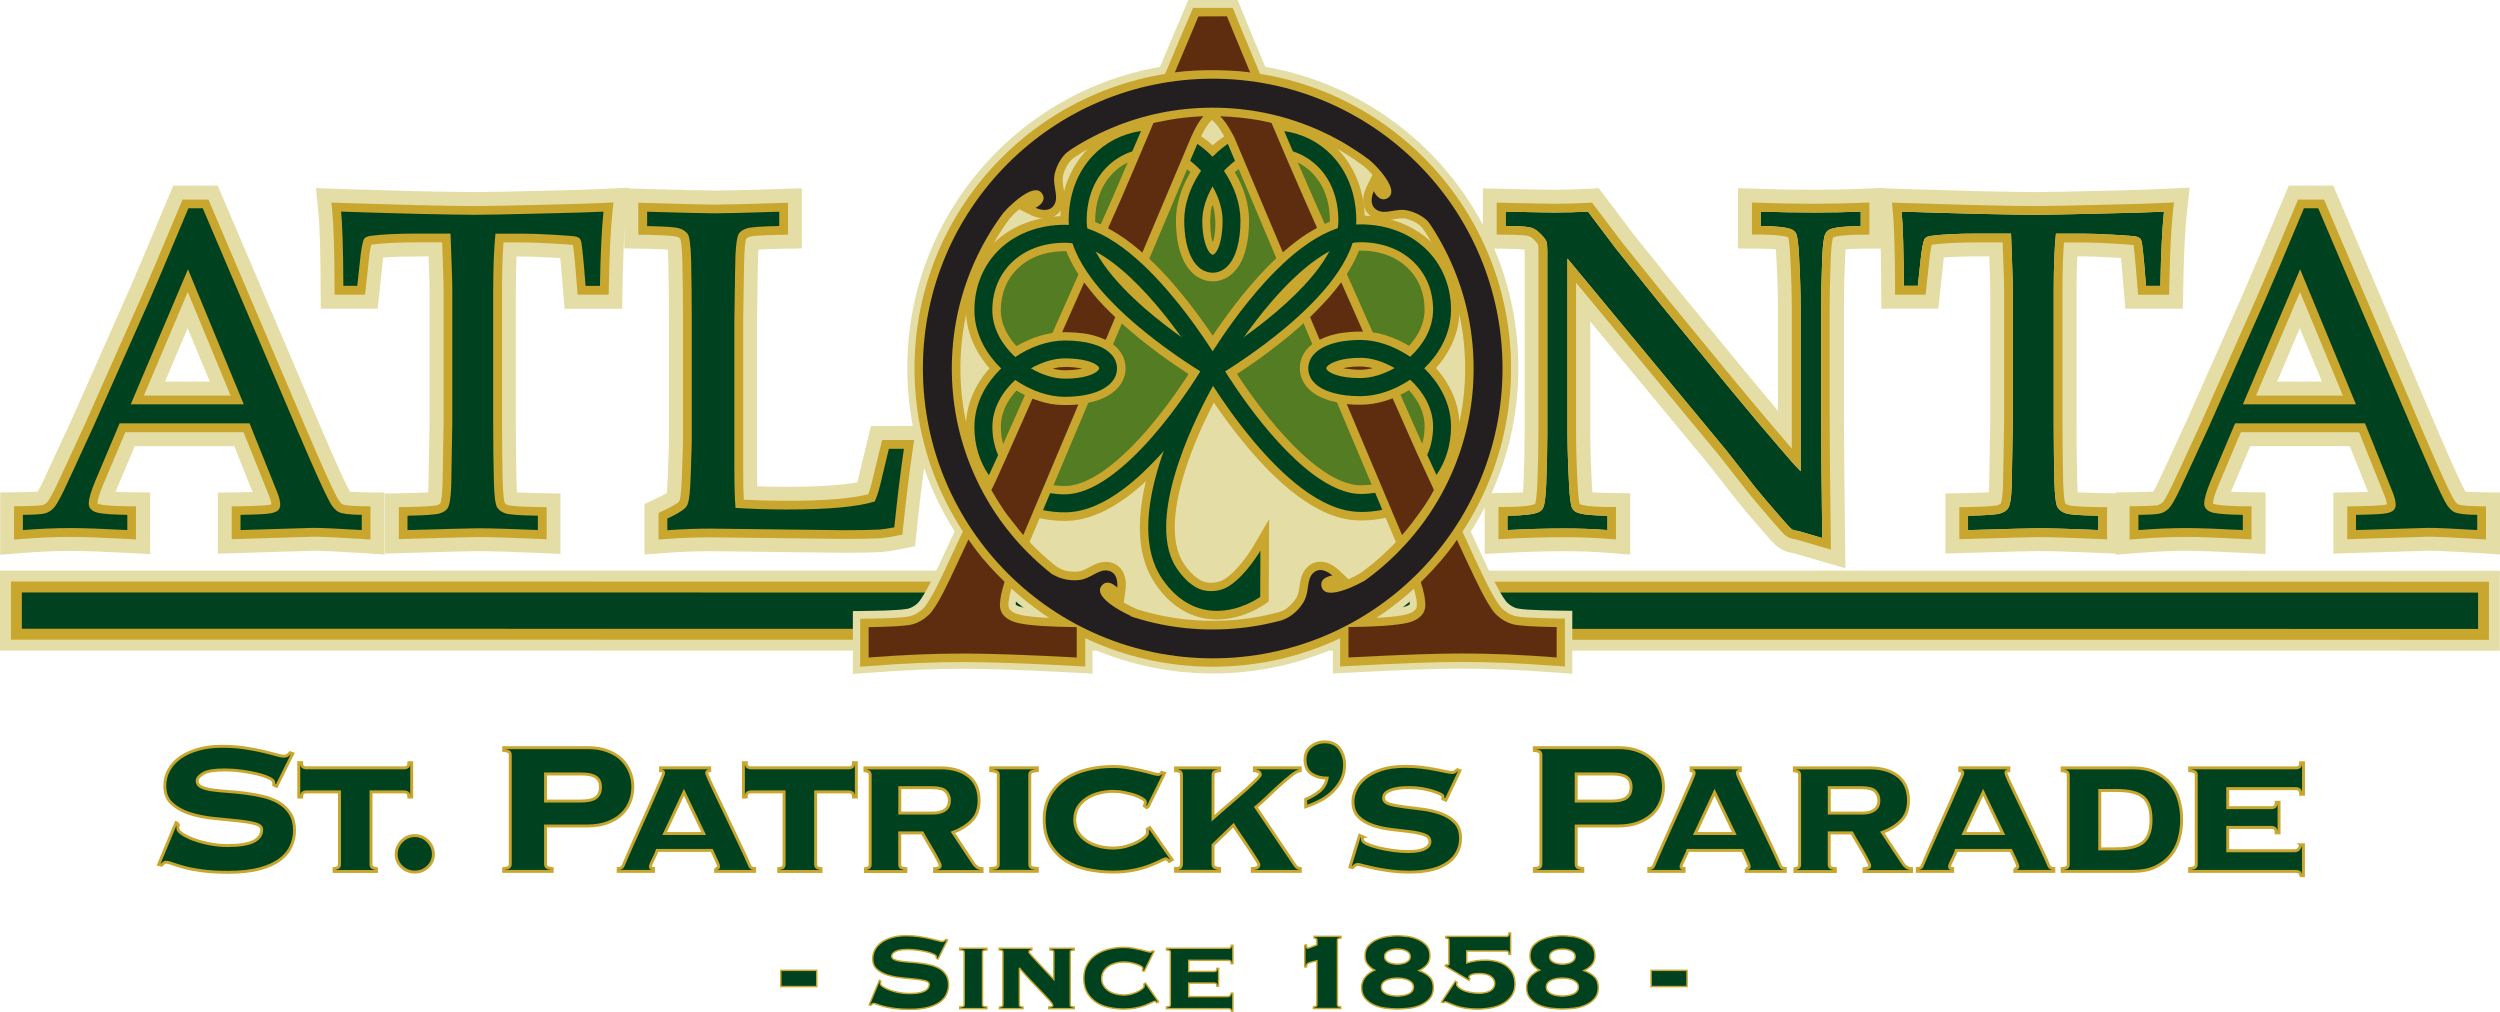
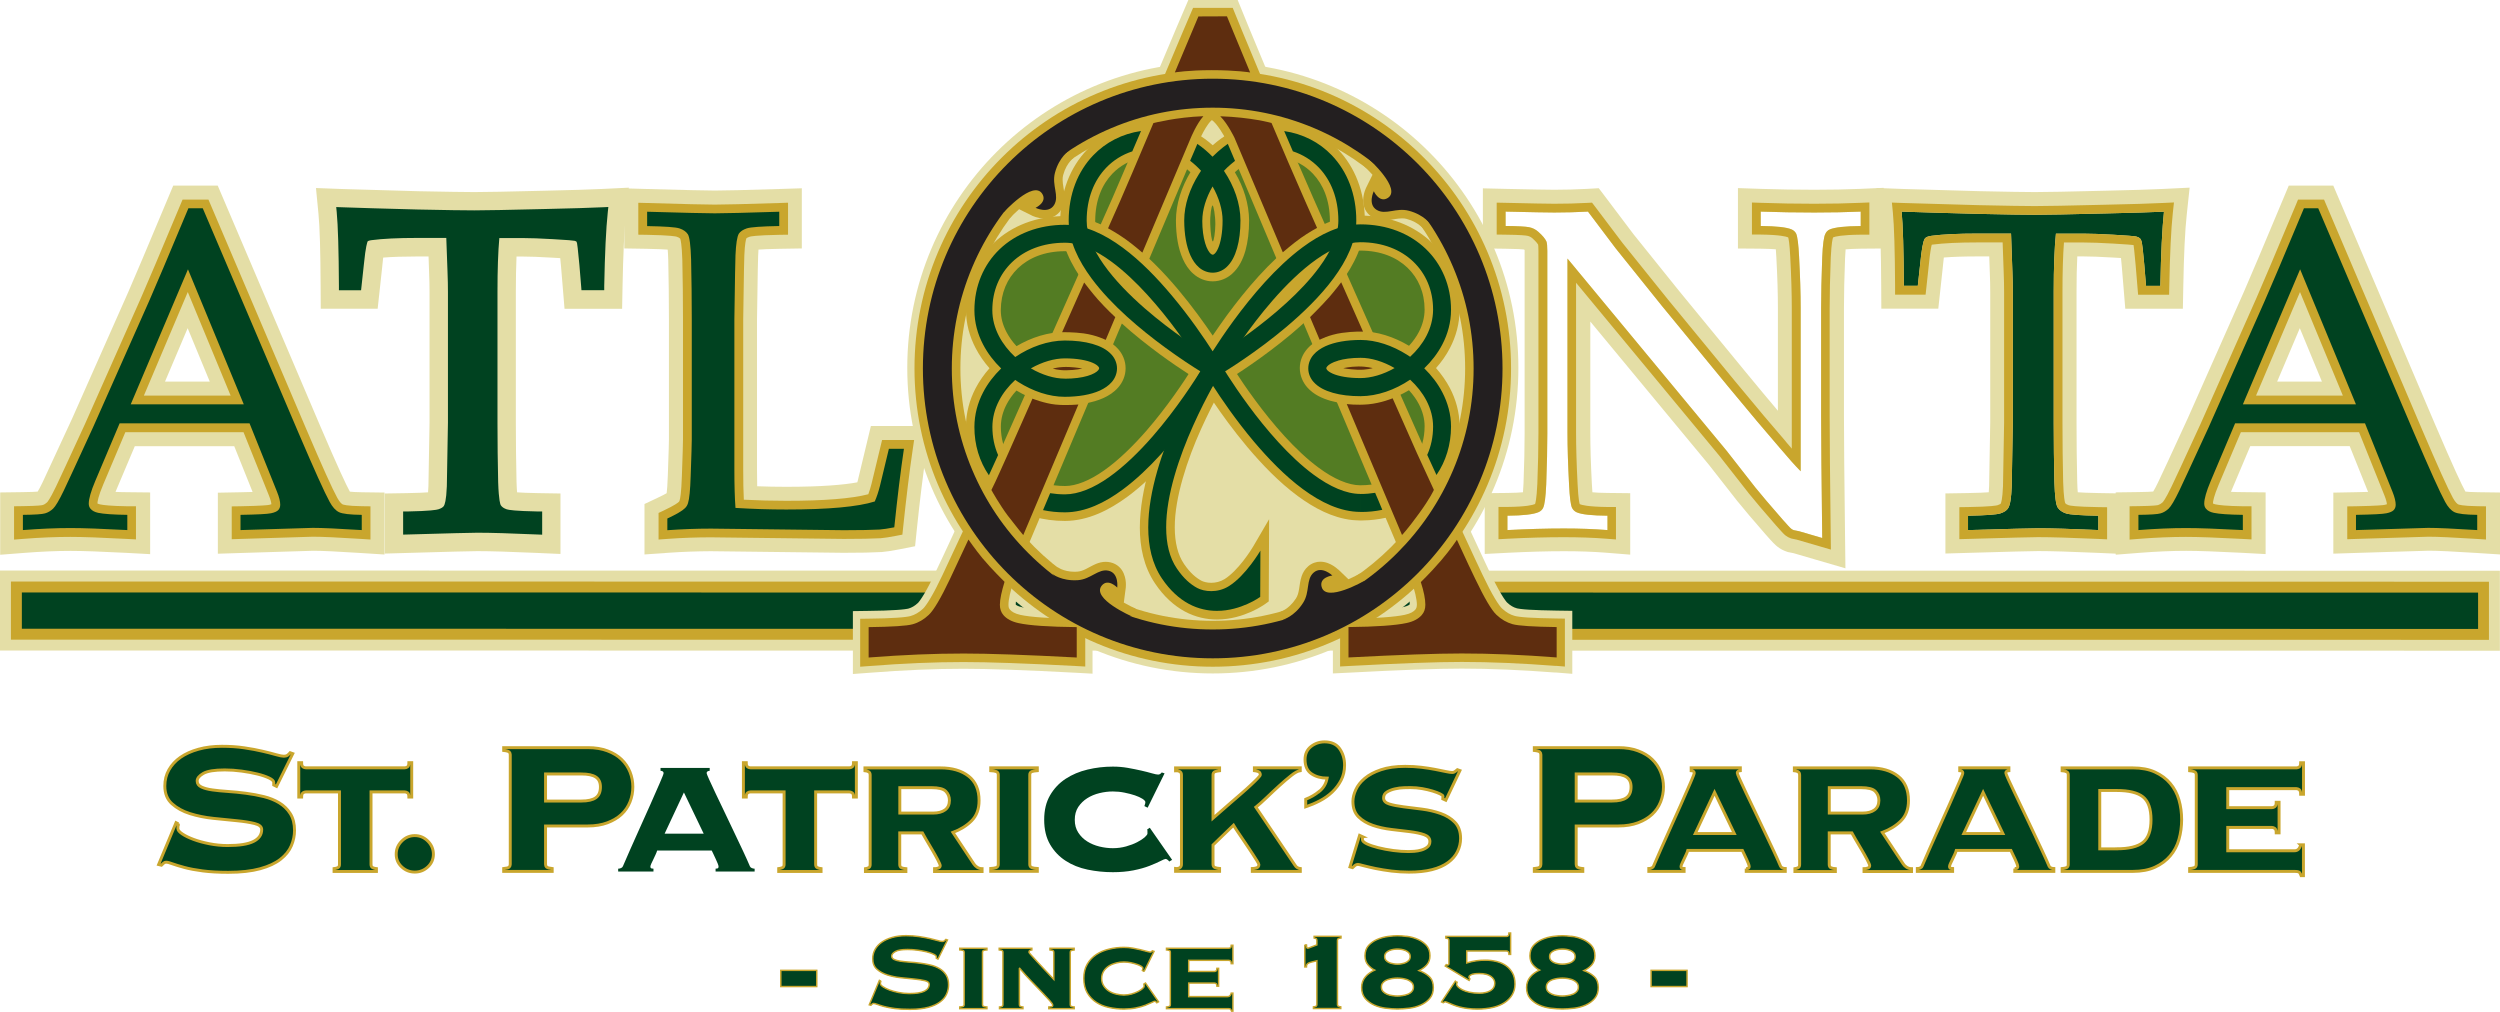
<svg xmlns="http://www.w3.org/2000/svg" viewBox="0 0 407.25 164.83">
  <path d="m29.06 134.17c-.05.15-.08.42-.08.81 0 .26.24.54.71.86s1.09.62 1.84.9 1.62.52 2.59.71 1.95.29 2.95.29c1.92 0 3.32-.22 4.22-.67.89-.45 1.34-1.09 1.34-1.94 0-.46-.39-.79-1.17-.98s-1.76-.35-2.93-.46c-1.18-.11-2.44-.24-3.79-.38s-2.62-.4-3.79-.77c-1.18-.37-2.15-.91-2.93-1.61s-1.17-1.67-1.17-2.89c0-.97.22-1.85.67-2.64s1.07-1.47 1.88-2.03 1.78-1 2.93-1.32 2.43-.48 3.83-.48c1.3 0 2.52.08 3.64.25s2.12.35 2.99.56c.87.2 1.6.39 2.19.56s1.01.25 1.26.25.46-.06.61-.17c.15-.12.29-.25.42-.4l.42.15-2.64 5.33-.46-.23v-.42c0-.23-.25-.47-.75-.71s-1.13-.46-1.9-.65-1.62-.35-2.57-.48-1.87-.19-2.76-.19c-1.66 0-2.82.19-3.49.57-.66.38-1 .79-1 1.23s.23.76.69.98 1.06.38 1.8.48 1.58.19 2.53.25c.94.06 1.92.16 2.91.29 1 .13 1.97.31 2.91.54s1.79.57 2.53 1.02 1.34 1.03 1.8 1.76.69 1.64.69 2.74c0 .84-.17 1.67-.52 2.49s-.93 1.55-1.76 2.2-1.94 1.17-3.33 1.55-3.12.58-5.19.58c-1.61 0-3-.08-4.16-.23s-2.15-.34-2.97-.56-1.46-.42-1.94-.59c-.47-.18-.82-.27-1.05-.27-.15 0-.29.05-.4.15-.12.1-.24.22-.36.34l-.46-.11 2.84-6.82.38.19z" fill="#004220" fill-rule="evenodd" />
  <path d="m29.06 134.17c-.05.15-.08.42-.08.81 0 .26.24.54.71.86s1.09.62 1.84.9 1.62.52 2.59.71 1.95.29 2.95.29c1.92 0 3.32-.22 4.22-.67.89-.45 1.34-1.09 1.34-1.94 0-.46-.39-.79-1.17-.98s-1.76-.35-2.93-.46c-1.18-.11-2.44-.24-3.79-.38s-2.62-.4-3.79-.77c-1.18-.37-2.15-.91-2.93-1.61s-1.17-1.67-1.17-2.89c0-.97.22-1.85.67-2.64s1.07-1.47 1.88-2.03 1.78-1 2.93-1.32 2.43-.48 3.83-.48c1.3 0 2.52.08 3.64.25s2.12.35 2.99.56c.87.2 1.6.39 2.19.56s1.01.25 1.26.25.46-.06.61-.17c.15-.12.29-.25.42-.4l.42.15-2.64 5.33-.46-.23v-.42c0-.23-.25-.47-.75-.71s-1.13-.46-1.9-.65-1.62-.35-2.57-.48-1.87-.19-2.76-.19c-1.66 0-2.82.19-3.49.57-.66.38-1 .79-1 1.23s.23.76.69.98 1.06.38 1.8.48 1.58.19 2.53.25c.94.06 1.92.16 2.91.29 1 .13 1.97.31 2.91.54s1.79.57 2.53 1.02 1.34 1.03 1.8 1.76.69 1.64.69 2.74c0 .84-.17 1.67-.52 2.49s-.93 1.55-1.76 2.2-1.94 1.17-3.33 1.55-3.12.58-5.19.58c-1.61 0-3-.08-4.16-.23s-2.15-.34-2.97-.56-1.46-.42-1.94-.59c-.47-.18-.82-.27-1.05-.27-.15 0-.29.05-.4.15-.12.1-.24.22-.36.34l-.46-.11 2.84-6.82.38.19z" fill="none" stroke="#c9a62d" stroke-width=".48" />
  <path d="m66.38 124.93c.15-.1.23-.33.23-.69h.46v5.6h-.46c0-.36-.08-.59-.23-.69s-.31-.15-.46-.15h-5.48v11.81c0 .28.1.46.29.54s.39.13.59.15v.46h-6.9v-.46c.2-.02.4-.08.59-.15.19-.08.29-.25.29-.54v-11.81h-5.48c-.15 0-.31.05-.46.15s-.23.33-.23.69h-.46v-5.6h.46c0 .36.08.59.23.69s.31.15.46.15h16.1c.15 0 .31-.05.46-.15z" fill="#004220" fill-rule="evenodd" />
  <path d="m66.38 124.93c.15-.1.23-.33.23-.69h.46v5.6h-.46c0-.36-.08-.59-.23-.69s-.31-.15-.46-.15h-5.48v11.81c0 .28.1.46.29.54s.39.13.59.15v.46h-6.9v-.46c.2-.02.4-.08.59-.15.19-.08.29-.25.29-.54v-11.81h-5.48c-.15 0-.31.05-.46.15s-.23.33-.23.69h-.46v-5.6h.46c0 .36.08.59.23.69s.31.15.46.15h16.1c.15 0 .31-.05.46-.15z" fill="none" stroke="#c9a62d" stroke-width=".48" />
  <path d="m69.7 137.02c.6.6.9 1.31.9 2.13s-.3 1.51-.9 2.07-1.31.84-2.13.84-1.53-.28-2.13-.84-.9-1.25-.9-2.07.3-1.53.9-2.13 1.31-.9 2.13-.9 1.53.3 2.13.9z" fill="#004220" fill-rule="evenodd" />
  <path d="m69.7 137.02c.6.6.9 1.31.9 2.13s-.3 1.51-.9 2.07-1.31.84-2.13.84-1.53-.28-2.13-.84-.9-1.25-.9-2.07.3-1.53.9-2.13 1.31-.9 2.13-.9 1.53.3 2.13.9z" fill="none" stroke="#c9a62d" stroke-width=".48" />
  <path d="m89.05 141.24c.11.11.42.2.9.25v.46h-7.9v-.46c.49-.05.79-.13.9-.25s.17-.26.17-.44v-17.86c0-.18-.06-.33-.17-.44-.12-.11-.42-.2-.9-.25v-.46h13.72c1.2 0 2.26.17 3.18.52.92.34 1.69.81 2.3 1.4s1.07 1.27 1.38 2.05.46 1.59.46 2.43-.15 1.65-.46 2.43-.77 1.46-1.38 2.03-1.38 1.03-2.3 1.38c-.92.34-1.98.52-3.18.52h-6.9v6.25c0 .18.06.33.17.44zm5.65-10.75c1.07 0 1.86-.18 2.36-.54s.75-.94.75-1.76c0-.74-.25-1.28-.75-1.61s-1.28-.5-2.36-.5h-5.83v4.41z" fill="#004220" fill-rule="evenodd" />
  <path d="m89.05 141.24c.11.11.42.2.9.25v.46h-7.9v-.46c.49-.05.79-.13.9-.25s.17-.26.17-.44v-17.86c0-.18-.06-.33-.17-.44-.12-.11-.42-.2-.9-.25v-.46h13.72c1.2 0 2.26.17 3.18.52.92.34 1.69.81 2.3 1.4s1.07 1.27 1.38 2.05.46 1.59.46 2.43-.15 1.65-.46 2.43-.77 1.46-1.38 2.03-1.38 1.03-2.3 1.38c-.92.34-1.98.52-3.18.52h-6.9v6.25c0 .18.06.33.17.44zm5.65-10.75c1.07 0 1.86-.18 2.36-.54s.75-.94.75-1.76c0-.74-.25-1.28-.75-1.61s-1.28-.5-2.36-.5h-5.83v4.41z" fill="none" stroke="#c9a62d" stroke-width=".48" />
  <path d="m116.55 141.51c.08 0 .18-.01.31-.04s.19-.13.19-.31c0-.1-.04-.26-.13-.48s-.19-.45-.31-.71-.24-.51-.36-.77c-.13-.26-.23-.47-.31-.65h-8.89c-.05.18-.13.4-.25.65-.11.26-.24.51-.36.77-.13.26-.24.49-.34.71s-.15.38-.15.48c0 .18.06.28.19.31s.23.04.31.04v.46h-5.75v-.46c.15 0 .31-.03.46-.1.15-.06.25-.16.31-.29.77-1.79 1.55-3.56 2.34-5.31s1.5-3.33 2.13-4.75 1.14-2.59 1.55-3.53c.41-.93.61-1.46.61-1.59 0-.23-.17-.36-.5-.38v-.46h8.01v.46c-.33.03-.5.15-.5.38 0 .08.13.42.4 1.02s.62 1.35 1.05 2.26.91 1.91 1.44 3.01c.52 1.1 1.05 2.2 1.57 3.3s1.02 2.14 1.48 3.12.83 1.81 1.11 2.47c.05.13.15.22.31.29.15.06.31.1.46.1v.46h-6.36v-.46zm-5.14-12.42-3.14 6.71h6.36z" fill="#004220" fill-rule="evenodd" />
-   <path d="m116.55 141.49c.08 0 .18-.01.31-.04s.19-.13.19-.31c0-.1-.04-.26-.13-.48s-.19-.45-.31-.71-.24-.51-.36-.77c-.13-.26-.23-.47-.31-.65h-8.89c-.05.18-.13.4-.25.65-.11.26-.24.51-.36.77-.13.26-.24.49-.34.71s-.15.38-.15.48c0 .18.06.28.19.31s.23.04.31.04v.46h-5.75v-.46c.15 0 .31-.03.46-.1.15-.06.25-.16.31-.29.77-1.79 1.55-3.56 2.34-5.31s1.5-3.33 2.13-4.75 1.14-2.59 1.55-3.53c.41-.93.61-1.46.61-1.59 0-.23-.17-.36-.5-.38v-.46h8.01v.46c-.33.03-.5.15-.5.38 0 .08.13.42.4 1.02s.62 1.35 1.05 2.26.91 1.91 1.44 3.01c.52 1.1 1.05 2.2 1.57 3.3s1.02 2.14 1.48 3.12.83 1.81 1.11 2.47c.05.13.15.22.31.29.15.06.31.1.46.1v.46h-6.36v-.46zm-5.14-12.42-3.14 6.71h6.36z" fill="none" stroke="#c9a62d" stroke-width=".48" />
  <path d="m138.81 124.93c.15-.1.23-.33.23-.69h.46v5.6h-.46c0-.36-.08-.59-.23-.69s-.31-.15-.46-.15h-5.48v11.81c0 .28.1.46.29.54s.39.13.59.15v.46h-6.9v-.46c.2-.02.4-.08.59-.15.19-.08.29-.25.29-.54v-11.81h-5.48c-.15 0-.31.05-.46.15s-.23.33-.23.69h-.46v-5.6h.46c0 .36.08.59.23.69s.31.15.46.15h16.1c.15 0 .31-.05.46-.15z" fill="#004220" fill-rule="evenodd" />
  <path d="m138.81 124.93c.15-.1.23-.33.23-.69h.46v5.6h-.46c0-.36-.08-.59-.23-.69s-.31-.15-.46-.15h-5.48v11.81c0 .28.1.46.29.54s.39.13.59.15v.46h-6.9v-.46c.2-.02.4-.08.59-.15.19-.08.29-.25.29-.54v-11.81h-5.48c-.15 0-.31.05-.46.15s-.23.33-.23.69h-.46v-5.6h.46c0 .36.08.59.23.69s.31.15.46.15h16.1c.15 0 .31-.05.46-.15z" fill="none" stroke="#c9a62d" stroke-width=".48" />
  <path d="m141.47 125.72c-.18-.08-.37-.13-.57-.15v-.46h12.3c1.92 0 3.44.45 4.58 1.34s1.71 2.22 1.71 3.99c0 1.38-.4 2.47-1.21 3.28-.8.81-1.82 1.44-3.05 1.9l3.41 5.14c.13.2.31.38.55.54.24.15.5.23.79.23v.46h-7.74v-.46c.18 0 .38-.03.59-.1.22-.06.33-.2.33-.4 0-.13-.13-.45-.4-.96s-.57-1.06-.92-1.65c-.34-.59-.68-1.15-1-1.69s-.52-.88-.59-1.03h-3.68v5.14c0 .28.1.46.29.54s.43.13.71.15v.46h-6.59v-.46c.15-.02.32-.08.5-.15.18-.08.27-.25.27-.54v-14.56c0-.28-.09-.46-.27-.54m10.54 6.75c.82 0 1.46-.17 1.94-.52.47-.34.71-.86.71-1.55 0-.59-.2-1.08-.59-1.48-.4-.4-1.17-.59-2.32-.59h-5.17v4.14h5.44z" fill="#004220" fill-rule="evenodd" />
  <path d="m141.47 125.7c-.18-.08-.37-.13-.57-.15v-.46h12.3c1.92 0 3.44.45 4.58 1.34s1.71 2.22 1.71 3.99c0 1.38-.4 2.47-1.21 3.28-.8.81-1.82 1.44-3.05 1.9l3.41 5.14c.13.2.31.38.55.54.24.15.5.23.79.23v.46h-7.74v-.46c.18 0 .38-.03.59-.1.22-.06.33-.2.33-.4 0-.13-.13-.45-.4-.96s-.57-1.06-.92-1.65c-.34-.59-.68-1.15-1-1.69s-.52-.88-.59-1.03h-3.68v5.14c0 .28.1.46.29.54s.43.13.71.15v.46h-6.59v-.46c.15-.02.32-.08.5-.15.18-.08.27-.25.27-.54v-14.56c0-.28-.09-.46-.27-.54zm10.54 6.75c.82 0 1.46-.17 1.94-.52.47-.34.71-.86.71-1.55 0-.59-.2-1.08-.59-1.48-.4-.4-1.17-.59-2.32-.59h-5.17v4.14h5.44z" fill="none" stroke="#c9a62d" stroke-width=".48" />
  <path d="m168.98 125.54c-.38.03-.68.08-.9.15-.22.08-.33.26-.33.54v14.56c0 .28.11.46.33.54s.52.13.9.15v.46h-7.59v-.46c.38-.02.68-.08.9-.15.22-.08.33-.25.33-.54v-14.56c0-.28-.11-.46-.33-.54s-.52-.13-.9-.15v-.46h7.59z" fill="#004220" fill-rule="evenodd" />
  <path d="m168.98 125.54c-.38.03-.68.08-.9.15-.22.08-.33.26-.33.54v14.56c0 .28.11.46.33.54s.52.13.9.15v.46h-7.59v-.46c.38-.02.68-.08.9-.15.22-.08.33-.25.33-.54v-14.56c0-.28-.11-.46-.33-.54s-.52-.13-.9-.15v-.46h7.59z" fill="none" stroke="#c9a62d" stroke-width=".48" />
  <path d="m186.96 131.58-.54-.27c.03-.1.06-.2.1-.31.04-.1.06-.22.06-.34 0-.15-.16-.33-.48-.54-.32-.2-.73-.39-1.23-.56s-1.06-.31-1.69-.44-1.26-.19-1.9-.19c-.72 0-1.44.09-2.18.27s-1.41.46-1.99.83c-.59.37-1.07.85-1.46 1.42-.38.58-.57 1.28-.57 2.1s.19 1.49.57 2.08.87 1.07 1.46 1.44 1.25.65 1.99.83 1.47.27 2.18.27c.77 0 1.49-.1 2.17-.29s1.28-.42 1.8-.69.93-.54 1.23-.8c.29-.27.44-.47.44-.59v-.35c0-.15-.01-.27-.04-.34l.42-.27 3.64 5.23-.46.27c-.23-.28-.44-.42-.61-.42-.1 0-.38.11-.82.34-.45.23-1.04.49-1.78.78s-1.62.54-2.63.74-2.13.3-3.35.3c-1.41 0-2.78-.14-4.12-.42s-2.54-.76-3.58-1.44c-1.05-.68-1.89-1.56-2.53-2.66s-.96-2.44-.96-4.02.32-2.89.96-3.99 1.48-1.99 2.53-2.68 2.24-1.19 3.58-1.51 2.71-.48 4.12-.48c.84 0 1.66.07 2.45.21s1.52.29 2.18.44 1.24.3 1.72.44.83.21 1.03.21c.13 0 .24-.04.35-.12.1-.08.18-.15.23-.23l.46.15-2.76 5.6z" fill="#004220" fill-rule="evenodd" />
-   <path d="m186.96 131.56-.54-.27c.03-.1.06-.2.1-.31.04-.1.06-.22.06-.34 0-.15-.16-.33-.48-.54-.32-.2-.73-.39-1.23-.56s-1.06-.31-1.69-.44-1.26-.19-1.9-.19c-.72 0-1.44.09-2.18.27s-1.41.46-1.99.83c-.59.37-1.07.85-1.46 1.42-.38.58-.57 1.28-.57 2.1s.19 1.49.57 2.08.87 1.07 1.46 1.44 1.25.65 1.99.83 1.47.27 2.18.27c.77 0 1.49-.1 2.17-.29s1.28-.42 1.8-.69.93-.54 1.23-.8c.29-.27.44-.47.44-.59v-.35c0-.15-.01-.27-.04-.34l.42-.27 3.64 5.23-.46.27c-.23-.28-.44-.42-.61-.42-.1 0-.38.11-.82.34-.45.23-1.04.49-1.78.78s-1.62.54-2.63.74-2.13.3-3.35.3c-1.41 0-2.78-.14-4.12-.42s-2.54-.76-3.58-1.44c-1.05-.68-1.89-1.56-2.53-2.66s-.96-2.44-.96-4.02.32-2.89.96-3.99 1.48-1.99 2.53-2.68 2.24-1.19 3.58-1.51 2.71-.48 4.12-.48c.84 0 1.66.07 2.45.21s1.52.29 2.18.44 1.24.3 1.72.44.83.21 1.04.21c.13 0 .24-.04.34-.12s.18-.15.23-.23l.46.15-2.76 5.6z" fill="none" stroke="#c9a62d" stroke-width=".48" />
  <path d="m204 141.51c.18 0 .4-.04.67-.11.27-.08.4-.26.4-.54 0-.08-.09-.26-.27-.56-.18-.29-.4-.64-.67-1.05s-.57-.86-.9-1.36-.65-.97-.96-1.42-.58-.85-.82-1.21-.42-.63-.52-.81l-3.33 3.22v3.14c0 .28.11.46.35.54.23.08.47.13.73.15v.46h-7.17v-.46c.23.03.45-.01.65-.11s.31-.29.31-.57v-14.56c0-.28-.1-.47-.31-.57-.2-.1-.42-.14-.65-.12v-.46h7.17v.46c-.26.03-.5.08-.73.15-.23.08-.35.26-.35.54v7.05c.38-.33.84-.73 1.36-1.19s1.07-.94 1.65-1.44c.57-.5 1.14-.99 1.71-1.48.56-.49 1.07-.94 1.51-1.36.45-.42.81-.77 1.07-1.05.27-.28.4-.46.4-.54 0-.28-.11-.46-.33-.54s-.43-.13-.63-.15v-.46h7.47v.46c-.38.05-.88.32-1.49.81s-1.27 1.04-1.95 1.67c-.69.63-1.37 1.26-2.05 1.92-.68.65-1.26 1.17-1.74 1.55l6.36 9.43c.13.21.26.35.4.42.14.08.3.13.48.15v.46h-7.82z" fill="#004220" fill-rule="evenodd" />
  <path d="m204 141.49c.18 0 .4-.04.67-.11.27-.08.4-.26.4-.54 0-.08-.09-.26-.27-.56-.18-.29-.4-.64-.67-1.05s-.57-.86-.9-1.36-.65-.97-.96-1.42-.58-.85-.82-1.21-.42-.63-.52-.81l-3.33 3.22v3.14c0 .28.11.46.34.54s.47.13.73.15v.46h-7.17v-.46c.23.03.45-.01.65-.11s.31-.29.31-.57v-14.56c0-.28-.1-.47-.31-.57-.2-.1-.42-.14-.65-.12v-.46h7.17v.46c-.26.03-.5.08-.73.15-.23.08-.34.26-.34.54v7.05c.38-.33.84-.73 1.36-1.19s1.07-.94 1.65-1.44c.57-.5 1.14-.99 1.71-1.48.56-.49 1.07-.94 1.51-1.36.45-.42.81-.77 1.07-1.05.27-.28.4-.46.4-.54 0-.28-.11-.46-.33-.54s-.43-.13-.63-.15v-.46h7.47v.46c-.38.05-.88.32-1.49.81s-1.27 1.04-1.95 1.67c-.69.63-1.37 1.26-2.05 1.92-.68.65-1.26 1.17-1.74 1.55l6.36 9.43c.13.21.26.35.4.42.14.08.3.13.48.15v.46h-7.82z" fill="none" stroke="#c9a62d" stroke-width=".48" />
  <path d="m214.9 128.95c.68-.55 1.11-1.27 1.28-2.17-1 0-1.85-.24-2.55-.71s-1.05-1.25-1.05-2.32c0-.89.32-1.6.96-2.11s1.38-.77 2.22-.77c1.12 0 1.95.38 2.47 1.13s.79 1.64.79 2.66c0 .92-.19 1.74-.56 2.45-.37.72-.85 1.35-1.44 1.92-.59.56-1.26 1.04-2.03 1.44s-1.53.72-2.3.98v-1.23c.79-.31 1.53-.73 2.2-1.28" fill="#004220" fill-rule="evenodd" />
  <path d="m214.91 128.93c.68-.55 1.11-1.27 1.28-2.17-1 0-1.85-.24-2.55-.71s-1.05-1.25-1.05-2.32c0-.89.32-1.6.96-2.11s1.38-.77 2.22-.77c1.12 0 1.95.38 2.47 1.13s.79 1.64.79 2.66c0 .92-.19 1.74-.56 2.45-.37.72-.85 1.35-1.44 1.92-.59.56-1.26 1.04-2.03 1.44s-1.53.72-2.3.98v-1.23c.79-.31 1.53-.73 2.2-1.28z" fill="none" stroke="#c9a62d" stroke-width=".48" />
  <path d="m221.97 136.33c0 .05 0 .11-.02.17-.01.06-.02.15-.02.25 0 .26.24.5.73.73.48.23 1.1.44 1.86.63.75.19 1.57.34 2.45.46s1.71.17 2.47.17c.23 0 .54-.01.94-.04s.79-.1 1.17-.21.71-.28.98-.5.4-.52.4-.9c0-.51-.31-.87-.92-1.09s-1.39-.38-2.32-.5-1.94-.24-3.03-.36c-1.09-.13-2.1-.35-3.03-.67s-1.71-.78-2.32-1.38-.92-1.44-.92-2.51c0-.59.15-1.22.46-1.9s.79-1.3 1.46-1.86c.66-.56 1.54-1.03 2.63-1.4s2.41-.56 3.97-.56c.92 0 1.79.05 2.63.15.83.1 1.58.22 2.26.34.68.13 1.25.24 1.72.35.47.1.81.15 1.02.15s.37-.06.5-.17.24-.21.35-.29l.42.15-2.3 4.83-.5-.23c0-.05 0-.12.02-.19.01-.08.02-.15.02-.23 0-.1-.15-.23-.46-.38s-.71-.31-1.21-.46-1.06-.29-1.69-.4-1.27-.17-1.94-.17c-.23 0-.59 0-1.07.02-.49.01-.97.08-1.46.19s-.91.28-1.28.5-.56.54-.56.98c0 .46.31.79.92.98s1.39.34 2.32.46 1.94.24 3.03.38 2.09.38 3.03.71c.93.33 1.71.81 2.32 1.44s.92 1.5.92 2.63c0 .74-.17 1.45-.5 2.13s-.84 1.27-1.53 1.78-1.56.9-2.63 1.17c-1.06.27-2.32.4-3.78.4-.92 0-1.85-.06-2.8-.17-.95-.12-1.81-.26-2.61-.42-.79-.17-1.45-.32-1.97-.46s-.82-.21-.9-.21c-.18 0-.34.06-.48.17s-.27.24-.4.36l-.42-.12 1.57-5.14.5.23z" fill="#004220" fill-rule="evenodd" />
  <path d="m221.97 136.31c0 .05 0 .11-.02.17-.01.06-.02.15-.02.25 0 .26.24.5.73.73.48.23 1.1.44 1.86.63.75.19 1.57.34 2.45.46s1.71.17 2.47.17c.23 0 .54-.01.94-.04s.79-.1 1.17-.21.71-.28.98-.5.4-.52.4-.9c0-.51-.31-.87-.92-1.09s-1.39-.38-2.32-.5-1.94-.24-3.03-.36c-1.09-.13-2.1-.35-3.03-.67s-1.71-.78-2.32-1.38-.92-1.44-.92-2.51c0-.59.15-1.22.46-1.9s.79-1.3 1.46-1.86c.66-.56 1.54-1.03 2.63-1.4s2.41-.56 3.97-.56c.92 0 1.79.05 2.63.15.83.1 1.58.22 2.26.35s1.25.24 1.73.35c.47.1.81.15 1.02.15s.37-.06.5-.17.24-.21.35-.29l.42.15-2.3 4.83-.5-.23c0-.05 0-.12.02-.19.01-.08.02-.15.02-.23 0-.1-.15-.23-.46-.38s-.71-.31-1.21-.46-1.06-.29-1.69-.4-1.27-.17-1.94-.17c-.23 0-.59 0-1.07.02-.49.01-.97.08-1.46.19s-.91.28-1.28.5-.56.54-.56.98c0 .46.31.79.92.98s1.39.34 2.32.46 1.94.24 3.03.38 2.09.38 3.03.71c.93.33 1.71.81 2.32 1.44s.92 1.5.92 2.63c0 .74-.17 1.45-.5 2.13s-.84 1.27-1.53 1.78-1.56.9-2.63 1.17c-1.06.27-2.32.4-3.78.4-.92 0-1.85-.06-2.8-.17-.95-.12-1.81-.26-2.61-.42-.79-.17-1.45-.32-1.97-.46s-.82-.21-.9-.21c-.18 0-.34.06-.48.17s-.27.24-.4.36l-.42-.12 1.57-5.14.5.23z" fill="none" stroke="#c9a62d" stroke-width=".48" />
  <path d="m256.94 141.26c.11.11.41.2.9.25v.46h-7.9v-.46c.49-.05.79-.13.9-.25.12-.12.17-.26.17-.44v-17.86c0-.18-.06-.33-.17-.44-.12-.11-.42-.2-.9-.25v-.46h13.72c1.2 0 2.26.17 3.18.52s1.69.81 2.3 1.4 1.07 1.27 1.38 2.05.46 1.59.46 2.43-.15 1.65-.46 2.43-.77 1.46-1.38 2.03-1.38 1.03-2.3 1.38c-.92.34-1.98.52-3.18.52h-6.9v6.25c0 .18.06.33.17.44m5.65-10.75c1.07 0 1.86-.18 2.36-.54s.75-.94.75-1.76c0-.74-.25-1.28-.75-1.61s-1.28-.5-2.36-.5h-5.83v4.41z" fill="#004220" fill-rule="evenodd" />
  <path d="m256.94 141.24c.11.11.41.2.9.25v.46h-7.9v-.46c.49-.05.79-.13.9-.25.12-.12.17-.26.17-.44v-17.86c0-.18-.06-.33-.17-.44-.12-.11-.42-.2-.9-.25v-.46h13.72c1.2 0 2.26.17 3.18.52.92.34 1.69.81 2.3 1.4s1.07 1.27 1.38 2.05.46 1.59.46 2.43-.15 1.65-.46 2.43-.77 1.46-1.38 2.03-1.38 1.03-2.3 1.38c-.92.34-1.98.52-3.18.52h-6.9v6.25c0 .18.06.33.17.44zm5.65-10.75c1.07 0 1.86-.18 2.36-.54s.75-.94.75-1.76c0-.74-.25-1.28-.75-1.61s-1.28-.5-2.36-.5h-5.83v4.41z" fill="none" stroke="#c9a62d" stroke-width=".48" />
  <path d="m284.44 141.51c.08 0 .18-.01.31-.04s.19-.13.19-.31c0-.1-.04-.26-.13-.48s-.19-.45-.31-.71c-.11-.26-.24-.51-.36-.77-.13-.26-.23-.47-.31-.65h-8.89c-.05.18-.13.4-.25.65-.11.26-.24.51-.36.77-.13.26-.24.49-.35.71-.1.22-.15.38-.15.48 0 .18.06.28.19.31s.23.04.31.04v.46h-5.75v-.46c.15 0 .31-.03.46-.1.15-.06.26-.16.31-.29.77-1.79 1.55-3.56 2.34-5.31s1.5-3.33 2.13-4.75 1.14-2.59 1.55-3.53c.41-.93.61-1.46.61-1.59 0-.23-.17-.36-.5-.38v-.46h8.01v.46c-.33.03-.5.15-.5.38 0 .08.13.42.4 1.02s.62 1.35 1.05 2.26.91 1.91 1.44 3.01c.52 1.1 1.05 2.2 1.57 3.3s1.02 2.14 1.48 3.12.83 1.81 1.11 2.47c.05.13.15.22.31.29.15.06.31.1.46.1v.46s-6.36 0-6.36 0v-.46zm-5.14-12.42-3.14 6.71h6.36z" fill="#004220" fill-rule="evenodd" />
  <path d="m284.44 141.49c.08 0 .18-.01.31-.04s.19-.13.19-.31c0-.1-.05-.26-.13-.48-.09-.22-.19-.45-.31-.71-.11-.26-.24-.51-.36-.77-.13-.26-.23-.47-.31-.65h-8.89c-.05.18-.13.4-.25.65-.11.26-.24.51-.36.77-.13.26-.24.49-.34.71s-.15.38-.15.48c0 .18.06.28.19.31s.23.04.31.04v.46h-5.75v-.46c.15 0 .31-.03.46-.1.15-.06.26-.16.31-.29.77-1.79 1.55-3.56 2.34-5.31s1.5-3.33 2.13-4.75 1.14-2.59 1.55-3.53c.41-.93.61-1.46.61-1.59 0-.23-.17-.36-.5-.38v-.46h8.01v.46c-.33.03-.5.15-.5.38 0 .08.13.42.4 1.02s.62 1.35 1.05 2.26.91 1.91 1.44 3.01c.52 1.1 1.05 2.2 1.57 3.3s1.02 2.14 1.48 3.12.83 1.81 1.11 2.47c.05.13.15.22.31.29.15.06.31.1.46.1v.46s-6.36 0-6.36 0v-.46zm-5.14-12.42-3.14 6.71h6.36z" fill="none" stroke="#c9a62d" stroke-width=".48" />
  <path d="m292.88 125.72c-.18-.08-.37-.13-.58-.15v-.46h12.3c1.92 0 3.44.45 4.58 1.34s1.71 2.22 1.71 3.99c0 1.38-.4 2.47-1.21 3.28-.8.81-1.82 1.44-3.05 1.9l3.41 5.14c.13.2.31.38.56.54.24.15.5.23.79.23v.46h-7.74v-.46c.18 0 .38-.03.59-.1.22-.06.33-.2.33-.4 0-.13-.13-.45-.4-.96s-.57-1.06-.92-1.65c-.34-.59-.68-1.15-1-1.69s-.52-.88-.59-1.03h-3.68v5.14c0 .28.1.46.29.54s.43.13.71.15v.46h-6.59v-.46c.15-.02.32-.08.5-.15.18-.08.27-.25.27-.54v-14.56c0-.28-.09-.46-.27-.54m10.54 6.75c.82 0 1.46-.17 1.94-.52.47-.34.71-.86.71-1.55 0-.59-.2-1.08-.59-1.48-.4-.4-1.17-.59-2.32-.59h-5.17v4.14h5.44z" fill="#004220" fill-rule="evenodd" />
  <path d="m292.88 125.7c-.18-.08-.37-.13-.58-.15v-.46h12.3c1.92 0 3.44.45 4.58 1.34s1.71 2.22 1.71 3.99c0 1.38-.4 2.47-1.21 3.28-.8.81-1.82 1.44-3.05 1.9l3.41 5.14c.13.2.31.38.56.54.24.15.5.23.79.23v.46h-7.74v-.46c.18 0 .38-.03.59-.1.22-.06.33-.2.33-.4 0-.13-.13-.45-.4-.96s-.57-1.06-.92-1.65c-.34-.59-.68-1.15-1-1.69s-.52-.88-.59-1.03h-3.68v5.14c0 .28.1.46.29.54s.43.13.71.15v.46h-6.59v-.46c.15-.02.32-.08.5-.15.18-.08.27-.25.27-.54v-14.56c0-.28-.09-.46-.27-.54zm10.54 6.75c.82 0 1.46-.17 1.94-.52.47-.34.71-.86.71-1.55 0-.59-.2-1.08-.59-1.48-.4-.4-1.17-.59-2.32-.59h-5.17v4.14h5.44z" fill="none" stroke="#c9a62d" stroke-width=".48" />
  <path d="m328.18 141.51c.07 0 .18-.01.31-.04.12-.03.19-.13.19-.31 0-.1-.05-.26-.13-.48-.09-.22-.19-.45-.31-.71s-.24-.51-.37-.77-.23-.47-.31-.65h-8.89c-.05.18-.13.4-.25.65-.12.26-.24.51-.36.77-.13.26-.24.49-.34.71s-.15.38-.15.48c0 .18.06.28.19.31s.23.04.31.04v.46h-5.75v-.46c.15 0 .31-.03.46-.1.15-.06.26-.16.31-.29.77-1.79 1.55-3.56 2.34-5.31s1.5-3.33 2.13-4.75 1.14-2.59 1.55-3.53c.41-.93.62-1.46.62-1.59 0-.23-.17-.36-.5-.38v-.46h8.01v.46c-.34.03-.5.15-.5.38 0 .08.13.42.4 1.02s.62 1.35 1.06 2.26c.43.91.91 1.91 1.44 3.01.52 1.1 1.04 2.2 1.57 3.3.52 1.1 1.02 2.14 1.47 3.12.46.98.83 1.81 1.11 2.47.05.13.15.22.31.29.15.06.3.1.46.1v.46h-6.36v-.46zm-5.14-12.42-3.15 6.71h6.37z" fill="#004220" fill-rule="evenodd" />
  <path d="m328.19 141.49c.07 0 .18-.01.31-.04.12-.03.19-.13.19-.31 0-.1-.05-.26-.13-.48-.09-.22-.19-.45-.31-.71s-.24-.51-.37-.77-.23-.47-.31-.65h-8.89c-.05.18-.13.4-.25.65-.12.26-.24.51-.36.77-.13.26-.24.49-.34.71s-.15.38-.15.48c0 .18.06.28.19.31s.23.04.31.04v.46h-5.75v-.46c.15 0 .31-.03.46-.1.15-.06.26-.16.31-.29.77-1.79 1.55-3.56 2.34-5.31s1.5-3.33 2.13-4.75 1.14-2.59 1.55-3.53c.41-.93.62-1.46.62-1.59 0-.23-.17-.36-.5-.38v-.46h8.01v.46c-.34.03-.5.15-.5.38 0 .08.13.42.4 1.02s.62 1.35 1.06 2.26c.43.91.91 1.91 1.44 3.01.52 1.1 1.04 2.2 1.57 3.3.52 1.1 1.02 2.14 1.47 3.12.46.98.83 1.81 1.11 2.47.05.13.15.22.31.29.15.06.3.1.46.1v.46h-6.36v-.46zm-5.14-12.42-3.15 6.71h6.37z" fill="none" stroke="#c9a62d" stroke-width=".48" />
  <path d="m336.62 125.72c-.19-.08-.43-.13-.71-.15v-.46h11.5c1.43 0 2.64.23 3.64.69s1.82 1.07 2.47 1.84 1.12 1.66 1.42 2.68c.29 1.02.44 2.1.44 3.22s-.15 2.2-.44 3.22-.77 1.92-1.42 2.68c-.65.77-1.48 1.38-2.47 1.84-1 .46-2.21.69-3.64.69h-11.5v-.46c.28-.02.52-.08.71-.15.19-.08.29-.25.29-.54v-14.56c0-.28-.1-.46-.29-.54m8.18 12.57c1.99 0 3.42-.35 4.29-1.05s1.3-1.93 1.3-3.7-.43-2.99-1.3-3.7c-.87-.7-2.3-1.05-4.29-1.05h-2.76v9.51h2.76z" fill="#004220" fill-rule="evenodd" />
  <path d="m336.63 125.7c-.19-.08-.43-.13-.71-.15v-.46h11.5c1.43 0 2.64.23 3.64.69s1.82 1.07 2.47 1.84 1.12 1.66 1.42 2.68c.29 1.02.44 2.1.44 3.22s-.15 2.2-.44 3.22-.77 1.92-1.42 2.68c-.65.77-1.48 1.38-2.47 1.84-1 .46-2.21.69-3.64.69h-11.5v-.46c.28-.02.52-.08.71-.15.19-.08.29-.25.29-.54v-14.56c0-.28-.1-.46-.29-.54zm8.18 12.57c1.99 0 3.42-.35 4.29-1.05s1.3-1.93 1.3-3.7-.43-2.99-1.3-3.7c-.87-.7-2.3-1.05-4.29-1.05h-2.76v9.51h2.76z" fill="none" stroke="#c9a62d" stroke-width=".48" />
  <path d="m374.77 137.62h.46v5.02h-.38c-.13-.36-.26-.56-.4-.61s-.36-.08-.67-.08h-17.09v-.46c.28-.02.53-.08.75-.15.22-.08.33-.25.33-.54v-14.56c0-.28-.11-.46-.33-.54s-.47-.13-.75-.15v-.46h17.4c.15 0 .31-.05.46-.15s.23-.33.23-.69h.46v5.14h-.46c0-.38-.08-.63-.23-.75-.15-.11-.31-.17-.46-.17h-11.19v3.1h7.21c.15 0 .31-.06.46-.17.15-.12.23-.35.23-.71h.46v4.98h-.46c0-.36-.08-.59-.23-.71-.15-.11-.31-.17-.46-.17h-7.21v3.8h10.88c.51 0 .84-.32 1-.96z" fill="#004220" fill-rule="evenodd" />
  <path d="m374.77 137.62h.46v5.02h-.38c-.13-.36-.26-.56-.4-.61s-.36-.08-.67-.08h-17.09v-.46c.28-.02.53-.08.75-.15.22-.08.33-.25.33-.54v-14.56c0-.28-.11-.46-.33-.54s-.47-.13-.75-.15v-.46h17.4c.15 0 .31-.05.46-.15s.23-.33.23-.69h.46v5.14h-.46c0-.38-.08-.63-.23-.75-.15-.11-.31-.17-.46-.17h-11.19v3.1h7.21c.15 0 .31-.06.46-.17.15-.12.23-.35.23-.71h.46v4.98h-.46c0-.36-.08-.59-.23-.71-.15-.11-.31-.17-.46-.17h-7.21v3.8h10.88c.51 0 .84-.32 1-.96z" fill="none" stroke="#c9a62d" stroke-width=".48" />
  <path d="m127.19 158.07h5.86v2.64h-5.86z" fill="#004220" />
  <path d="m127.19 158.07h5.86v2.64h-5.86z" fill="none" stroke="#c9a62d" stroke-width=".24" />
  <path d="m143.46 159.79c-.03.09-.05.25-.05.47 0 .15.14.32.41.5.28.19.63.36 1.07.53.44.16.94.3 1.51.41s1.14.17 1.72.17c1.12 0 1.94-.13 2.46-.39s.78-.64.78-1.13c0-.27-.23-.46-.68-.57-.46-.11-1.02-.2-1.71-.27s-1.42-.14-2.21-.22-1.53-.23-2.21-.45c-.69-.22-1.26-.53-1.71-.94-.46-.41-.68-.97-.68-1.69 0-.57.13-1.08.39-1.54s.63-.86 1.1-1.18c.47-.33 1.04-.58 1.71-.77s1.42-.28 2.24-.28c.76 0 1.47.05 2.12.15.66.1 1.24.21 1.74.32.51.12.93.23 1.27.32.34.1.59.15.74.15s.27-.03.36-.1.17-.15.25-.23l.25.09-1.54 3.11-.27-.13v-.25c0-.13-.15-.27-.44-.41s-.66-.27-1.11-.38-.95-.2-1.5-.28c-.55-.07-1.09-.11-1.61-.11-.97 0-1.65.11-2.03.34-.39.22-.58.46-.58.72s.13.44.4.57.62.22 1.05.28.92.11 1.48.15c.55.04 1.12.09 1.7.17.58.07 1.15.18 1.7.31s1.04.33 1.48.59c.43.26.78.6 1.05 1.03.27.42.4.96.4 1.6 0 .49-.1.98-.3 1.45-.2.48-.54.91-1.03 1.29-.48.38-1.13.68-1.94.91-.81.22-1.82.34-3.03.34-.94 0-1.75-.04-2.43-.13s-1.26-.2-1.73-.32c-.48-.13-.85-.24-1.13-.35-.28-.1-.48-.16-.62-.16-.09 0-.17.03-.23.09-.07.06-.14.13-.21.2l-.27-.07 1.65-3.98.22.11z" fill="#004220" fill-rule="evenodd" />
  <path d="m143.47 159.77c-.03.09-.05.25-.05.47 0 .15.14.32.41.5.28.19.63.36 1.07.53.44.16.94.3 1.51.41s1.14.17 1.72.17c1.12 0 1.94-.13 2.46-.39s.78-.64.78-1.13c0-.27-.23-.46-.68-.57-.46-.11-1.02-.2-1.71-.27s-1.42-.14-2.21-.22-1.53-.23-2.21-.45c-.69-.22-1.26-.53-1.71-.94-.46-.41-.68-.97-.68-1.69 0-.57.13-1.08.39-1.54s.63-.86 1.1-1.18c.47-.33 1.04-.58 1.71-.77s1.42-.28 2.24-.28c.76 0 1.47.05 2.12.15.66.1 1.24.21 1.74.32.51.12.93.23 1.27.32.34.1.59.15.74.15s.27-.03.36-.1.17-.15.25-.23l.25.09-1.54 3.11-.27-.13v-.25c0-.13-.15-.27-.44-.41s-.66-.27-1.11-.38-.95-.2-1.5-.28c-.55-.07-1.09-.11-1.61-.11-.97 0-1.65.11-2.03.34-.39.22-.58.46-.58.72s.13.44.4.57.62.22 1.05.28.92.11 1.48.15c.55.04 1.12.09 1.7.17.58.07 1.15.18 1.7.31s1.04.33 1.48.59c.43.26.78.6 1.05 1.03.27.42.4.96.4 1.6 0 .49-.1.98-.3 1.45-.2.48-.54.91-1.03 1.29-.48.38-1.13.68-1.94.91-.81.22-1.82.34-3.03.34-.94 0-1.75-.04-2.43-.13s-1.26-.2-1.73-.32c-.48-.13-.85-.24-1.13-.35-.28-.1-.48-.16-.62-.16-.09 0-.17.03-.23.09-.07.06-.14.13-.21.2l-.27-.07 1.65-3.98.22.11z" fill="none" stroke="#c9a62d" stroke-width=".24" />
  <path d="m160.77 154.74c-.22.01-.4.04-.53.09-.13.04-.19.15-.19.31v8.5c0 .16.06.27.19.31s.3.08.53.09v.27s-4.43 0-4.43 0v-.27c.22-.01.4-.04.53-.09.13-.04.19-.15.19-.31v-8.5c0-.16-.06-.27-.19-.31-.13-.05-.3-.07-.53-.09v-.27h4.43z" fill="#004220" fill-rule="evenodd" />
  <path d="m160.77 154.74c-.22.01-.4.04-.53.09-.13.04-.19.15-.19.31v8.5c0 .16.06.27.19.31s.3.08.53.09v.27s-4.43 0-4.43 0v-.27c.22-.01.4-.04.53-.09.13-.04.19-.15.19-.31v-8.5c0-.16-.06-.27-.19-.31-.13-.05-.3-.07-.53-.09v-.27h4.43z" fill="none" stroke="#c9a62d" stroke-width=".24" />
  <path d="m174.54 163.97c.12.04.27.08.45.09v.27h-4.14v-.27c.12 0 .26-.01.41-.04.16-.03.23-.11.23-.25s-.16-.38-.49-.75c-.33-.36-.75-.82-1.26-1.35-.51-.54-1.09-1.14-1.73-1.8s-1.27-1.37-1.9-2.11l-.05.04v5.86c0 .16.06.27.17.31s.25.08.41.09v.27h-3.82v-.27c.15-.01.28-.04.39-.09.11-.04.17-.15.17-.31v-8.5c0-.16-.06-.27-.18-.31-.12-.05-.26-.07-.43-.09v-.27h5.32v.27c-.1.02-.21.04-.31.09-.1.04-.16.15-.16.31 0 .03.12.18.37.46s.56.62.95 1.04.82.88 1.3 1.39.95 1.01 1.43 1.52v-4.4c0-.16-.06-.27-.18-.31-.12-.05-.27-.07-.45-.09v-.27h3.94v.27c-.18.02-.33.04-.45.09-.12.04-.18.15-.18.31v8.5c0 .16.06.27.18.31" fill="#004220" fill-rule="evenodd" />
  <path d="m174.54 163.95c.12.04.27.08.45.09v.27h-4.14v-.27c.12 0 .26-.01.41-.04.16-.03.23-.11.23-.25s-.16-.38-.49-.75-.75-.82-1.26-1.35c-.51-.54-1.09-1.14-1.73-1.8s-1.27-1.37-1.9-2.11l-.05.04v5.86c0 .16.06.27.17.31s.25.08.41.09v.27h-3.82v-.27c.15-.01.28-.04.39-.09.11-.04.17-.15.17-.31v-8.5c0-.16-.06-.27-.18-.31-.12-.05-.26-.07-.43-.09v-.27h5.32v.27c-.1.01-.21.04-.31.09-.1.04-.16.15-.16.31 0 .03.12.18.37.46s.56.62.95 1.04.82.88 1.3 1.39.95 1.01 1.43 1.52v-4.4c0-.16-.06-.27-.18-.31-.12-.05-.27-.07-.45-.09v-.27h3.94v.27c-.18.01-.33.04-.45.09-.12.04-.18.15-.18.31v8.5c0 .16.06.27.18.31z" fill="none" stroke="#c9a62d" stroke-width=".24" />
  <path d="m186.38 158.27-.31-.16c.01-.06.03-.12.06-.18.02-.06.03-.13.03-.2 0-.09-.09-.19-.28-.31s-.42-.23-.71-.32c-.29-.1-.62-.18-.98-.26-.37-.07-.73-.11-1.11-.11-.42 0-.84.05-1.27.16s-.82.27-1.16.48c-.34.22-.63.49-.85.83s-.34.75-.34 1.22.11.87.34 1.21c.22.34.51.62.85.84s.73.38 1.16.48.86.16 1.27.16c.45 0 .87-.06 1.26-.17s.75-.25 1.05-.4c.31-.16.54-.31.72-.47.17-.16.26-.27.26-.35v-.2c0-.09 0-.16-.02-.2l.25-.16 2.12 3.05-.27.16c-.13-.16-.25-.24-.36-.24-.06 0-.22.07-.48.2s-.61.28-1.04.45-.94.31-1.53.43-1.24.18-1.96.18c-.82 0-1.62-.08-2.4-.25-.78-.16-1.48-.44-2.09-.84-.61-.39-1.1-.91-1.48-1.55-.37-.64-.56-1.42-.56-2.35s.19-1.68.56-2.32.86-1.16 1.48-1.57c.61-.4 1.31-.7 2.09-.88.78-.19 1.58-.28 2.4-.28.49 0 .97.04 1.43.12s.89.17 1.27.26c.39.09.72.18 1.01.26.28.08.48.12.6.12.07 0 .14-.02.2-.07s.1-.09.13-.13l.27.09-1.61 3.26z" fill="#004220" fill-rule="evenodd" />
  <path d="m186.39 158.25-.31-.16c.01-.06.03-.12.06-.18.02-.06.03-.13.03-.2 0-.09-.09-.19-.28-.31s-.42-.23-.72-.32c-.29-.1-.62-.18-.98-.26-.37-.07-.73-.11-1.11-.11-.42 0-.84.05-1.27.16s-.82.27-1.16.48c-.34.22-.63.49-.85.83s-.34.75-.34 1.22.11.87.34 1.21c.22.34.51.62.85.84s.73.38 1.16.48.86.16 1.27.16c.45 0 .87-.06 1.26-.17s.75-.25 1.05-.4c.31-.16.54-.31.72-.47.17-.16.26-.27.26-.35v-.2c0-.09 0-.16-.02-.2l.25-.16 2.12 3.05-.27.16c-.13-.16-.25-.24-.36-.24-.06 0-.22.07-.48.2s-.61.28-1.04.45-.94.31-1.53.43-1.24.18-1.96.18c-.82 0-1.62-.08-2.4-.25-.78-.16-1.48-.44-2.09-.84-.61-.39-1.1-.91-1.48-1.55-.37-.64-.56-1.42-.56-2.35s.19-1.68.56-2.32.86-1.16 1.48-1.57c.61-.4 1.31-.7 2.09-.88.78-.19 1.58-.28 2.4-.28.49 0 .97.04 1.43.12s.89.17 1.27.26c.39.09.72.18 1.01.26.28.08.48.12.6.12.07 0 .14-.02.2-.07s.1-.09.13-.13l.27.09-1.61 3.26z" fill="none" stroke="#c9a62d" stroke-width=".24" />
  <path d="m200.57 161.78h.27v2.93h-.22c-.08-.21-.15-.33-.24-.36-.08-.03-.21-.04-.39-.04h-9.97v-.27c.16-.01.31-.04.44-.09.13-.04.19-.15.19-.31v-8.5c0-.16-.06-.27-.19-.31-.13-.05-.27-.07-.44-.09v-.27h10.15c.09 0 .18-.03.27-.09s.13-.19.13-.4h.27v3h-.27c0-.22-.04-.37-.13-.44s-.18-.1-.27-.1h-6.53v1.81h4.2c.09 0 .18-.03.27-.1s.13-.2.13-.41h.27v2.91h-.27c0-.21-.05-.35-.13-.41-.09-.07-.18-.1-.27-.1h-4.2v2.21h6.35c.3 0 .49-.19.58-.56z" fill="#004220" fill-rule="evenodd" />
  <path d="m200.57 161.78h.27v2.93h-.22c-.08-.21-.15-.33-.24-.36-.08-.03-.21-.04-.39-.04h-9.97v-.27c.16-.01.31-.04.44-.09.13-.04.19-.15.19-.31v-8.5c0-.16-.06-.27-.19-.31-.13-.05-.27-.07-.44-.09v-.27h10.15c.09 0 .18-.03.27-.09s.13-.19.13-.4h.27v3h-.27c0-.22-.04-.37-.13-.44s-.18-.1-.27-.1h-6.53v1.81h4.2c.09 0 .18-.03.27-.1s.13-.2.13-.41h.27v2.91h-.27c0-.21-.05-.35-.13-.41-.09-.07-.18-.1-.27-.1h-4.2v2.21h6.35c.3 0 .49-.19.58-.56z" fill="none" stroke="#c9a62d" stroke-width=".24" />
  <path d="m212.55 153.93h.27c0 .08.01.18.03.32s.09.21.21.21c.03 0 .11-.03.25-.08.13-.05.28-.11.45-.17.16-.06.32-.12.47-.18s.25-.1.29-.11v-.72c0-.16-.05-.27-.16-.31-.1-.04-.2-.07-.29-.09v-.27h4.38v.27c-.16.01-.3.04-.41.09s-.17.15-.17.31v10.42c0 .16.06.27.17.31s.23.08.37.09v.27h-4.45v-.27c.15-.01.28-.04.39-.09.11-.04.17-.15.17-.31v-7.11c-.37.09-.67.16-.91.22-.23.06-.4.12-.51.19s-.19.15-.22.23c-.04.09-.06.21-.06.36h-.27v-3.6z" fill="#004220" fill-rule="evenodd" />
  <path d="m212.55 153.93h.27c0 .08.01.18.03.32s.09.21.21.21c.03 0 .11-.03.25-.08.13-.05.28-.11.45-.17.16-.06.32-.12.47-.18s.25-.1.29-.11v-.72c0-.16-.05-.27-.16-.31-.1-.04-.2-.07-.29-.09v-.27h4.38v.27c-.16.01-.3.04-.41.09s-.17.15-.17.31v10.42c0 .16.06.27.17.31s.23.08.37.09v.27h-4.45v-.27c.15-.01.28-.04.39-.09.11-.04.17-.15.17-.31v-7.11c-.37.09-.67.16-.91.22-.23.06-.4.12-.51.19s-.19.15-.22.23c-.04.09-.06.21-.06.36h-.27v-3.6z" fill="none" stroke="#c9a62d" stroke-width=".24" />
  <path d="m229.19 152.55c.6.08 1.19.24 1.74.48.56.24 1.03.57 1.42.99.39.43.58.99.58 1.69 0 .6-.17 1.09-.51 1.48s-.77.7-1.27.94c.67.24 1.23.57 1.67.98.44.42.66 1.01.66 1.77s-.2 1.33-.59 1.79-.89.82-1.48 1.08-1.22.43-1.9.51-1.3.12-1.87.12-1.19-.04-1.87-.12-1.31-.25-1.9-.51-1.08-.62-1.48-1.08c-.39-.46-.59-1.06-.59-1.79 0-.36.06-.68.17-.97s.26-.55.46-.78c.19-.23.42-.44.67-.61.25-.18.52-.33.81-.47-.39-.19-.75-.48-1.07-.86-.33-.38-.49-.87-.49-1.46 0-.7.19-1.26.58-1.69.39-.42.86-.76 1.42-.99.56-.24 1.14-.4 1.74-.48s1.12-.12 1.55-.12.95.04 1.55.12m-2.34 6.86c-.3.04-.59.11-.86.21-.28.1-.51.25-.69.45-.19.19-.28.44-.28.74s.09.54.28.74c.19.19.42.34.69.45.28.1.56.18.86.21.3.04.56.06.78.06s.48-.02.78-.06.58-.11.86-.21.51-.25.69-.45c.19-.19.28-.44.28-.74s-.09-.54-.28-.74c-.19-.19-.42-.34-.69-.45-.28-.1-.56-.17-.86-.21s-.56-.06-.78-.06-.48.02-.78.06zm1.45-2.39c.24-.04.46-.1.67-.19s.38-.22.53-.38c.14-.16.21-.36.21-.6 0-.25-.07-.46-.21-.61-.14-.16-.32-.28-.53-.37s-.43-.15-.67-.19-.46-.06-.67-.06c-.19 0-.41.02-.66.06s-.47.1-.68.19-.38.21-.53.37c-.14.16-.21.36-.21.61 0 .24.07.44.21.6s.32.29.53.38.44.15.68.19c.25.04.47.06.66.06.21 0 .43-.02.67-.06z" fill="#004220" fill-rule="evenodd" />
  <path d="m229.2 152.53c.6.08 1.19.24 1.74.48.56.24 1.03.57 1.42.99.39.43.58.99.58 1.69 0 .6-.17 1.09-.51 1.48s-.77.7-1.27.94c.67.24 1.23.57 1.67.98.44.42.66 1.01.66 1.77s-.2 1.33-.59 1.79-.89.82-1.48 1.08-1.22.43-1.9.51-1.3.12-1.87.12-1.19-.04-1.87-.12-1.31-.25-1.9-.51-1.08-.62-1.48-1.08-.59-1.06-.59-1.79c0-.36.06-.68.17-.97s.26-.55.46-.78c.19-.23.42-.44.67-.61.25-.18.52-.34.81-.47-.39-.19-.75-.48-1.07-.86-.33-.38-.49-.87-.49-1.46 0-.7.19-1.26.58-1.69.39-.42.86-.76 1.42-.99.56-.24 1.14-.4 1.74-.48s1.12-.12 1.55-.12.95.04 1.55.12zm-2.34 6.86c-.3.04-.59.11-.86.21-.28.1-.51.25-.69.45-.19.19-.28.44-.28.74s.09.54.28.74c.19.19.42.34.69.45.28.1.56.18.86.21.3.04.56.06.78.06s.48-.02.78-.06.58-.11.86-.21.51-.25.69-.45c.19-.19.28-.44.28-.74s-.09-.54-.28-.74c-.19-.19-.42-.34-.69-.45-.28-.1-.56-.17-.86-.21s-.56-.06-.78-.06-.48.02-.78.06zm1.45-2.39c.24-.04.46-.1.67-.19s.38-.22.53-.38c.14-.16.21-.36.21-.6 0-.25-.07-.46-.21-.61-.14-.16-.32-.28-.53-.37s-.43-.15-.67-.19-.46-.06-.67-.06c-.19 0-.41.02-.66.06s-.47.1-.68.19-.38.21-.53.37c-.14.16-.21.36-.21.61 0 .24.07.44.21.6s.32.29.53.38.44.15.68.19c.25.04.47.06.66.06.21 0 .43-.02.67-.06z" fill="none" stroke="#c9a62d" stroke-width=".24" />
  <path d="m237.35 160.05c-.04.1-.07.22-.07.34 0 .1.08.24.23.4.16.16.39.32.7.48s.7.29 1.16.39 1 .16 1.61.16c.76 0 1.37-.14 1.83-.42s.69-.69.69-1.21c0-.43-.21-.8-.64-1.11-.42-.31-1.05-.46-1.87-.46-.64 0-1.08.06-1.33.19s-.37.26-.37.39c0 .05.02.09.05.12.03.04.07.09.11.17l-.13.25-3.89-2.35.16-.22s.07.05.13.05h.13c.12 0 .18-.08.18-.22v-3.76c0-.16-.05-.27-.16-.31-.1-.04-.22-.07-.34-.09v-.27h9.88c.09 0 .18-.03.27-.1s.13-.22.13-.46h.27v3.49h-.27c0-.22-.04-.37-.13-.45-.09-.07-.18-.11-.27-.11h-6.48v1.95c.52-.16 1.03-.28 1.52-.35s1-.1 1.52-.1c.63 0 1.23.07 1.81.21s1.1.37 1.54.68c.45.31.8.72 1.07 1.21s.4 1.1.4 1.81c0 .64-.15 1.21-.45 1.72s-.72.94-1.25 1.29c-.54.35-1.18.61-1.92.78-.75.17-1.57.26-2.46.26-.63 0-1.19-.03-1.7-.1s-.96-.16-1.36-.27-.75-.23-1.03-.35-.51-.22-.69-.29c-.1-.04-.2-.09-.29-.12-.09-.04-.16-.06-.2-.06-.07 0-.19.05-.34.16l-.27-.13 2.24-3.38.25.2z" fill="#004220" fill-rule="evenodd" />
  <path d="m237.35 160.03c-.04.1-.07.22-.07.33 0 .1.08.24.23.4.16.16.39.32.7.48s.7.29 1.16.39 1 .16 1.61.16c.76 0 1.37-.14 1.83-.42s.69-.69.69-1.21c0-.43-.21-.8-.64-1.11-.42-.31-1.05-.46-1.87-.46-.64 0-1.08.06-1.33.19s-.37.26-.37.39c0 .05.02.09.05.12.03.04.07.09.11.17l-.13.25-3.89-2.35.16-.22s.07.05.13.05h.13c.12 0 .18-.08.18-.22v-3.76c0-.16-.05-.27-.16-.31-.1-.04-.22-.07-.34-.09v-.27h9.88c.09 0 .18-.03.27-.1s.13-.22.13-.46h.27v3.49h-.27c0-.22-.04-.37-.13-.45-.09-.07-.18-.11-.27-.11h-6.48v1.95c.52-.16 1.03-.28 1.52-.35s1-.1 1.52-.1c.63 0 1.23.07 1.81.21s1.1.37 1.54.68c.45.31.8.72 1.07 1.21s.4 1.09.4 1.81c0 .64-.15 1.21-.45 1.72s-.72.94-1.25 1.29c-.54.35-1.18.61-1.92.78-.75.17-1.57.26-2.46.26-.63 0-1.19-.03-1.7-.1s-.96-.16-1.36-.27-.75-.23-1.03-.35-.51-.22-.69-.29c-.1-.04-.2-.09-.29-.12-.09-.04-.16-.06-.2-.06-.07 0-.19.05-.34.16l-.27-.13 2.24-3.38.25.2z" fill="none" stroke="#c9a62d" stroke-width=".24" />
  <path d="m256.06 152.55c.6.08 1.18.24 1.74.48s1.03.57 1.42.99c.39.43.58.99.58 1.69 0 .6-.17 1.09-.51 1.48s-.77.7-1.27.94c.67.24 1.23.57 1.67.98.44.42.66 1.01.66 1.77s-.2 1.33-.59 1.79-.89.82-1.48 1.08-1.22.43-1.9.51-1.3.12-1.87.12-1.19-.04-1.87-.12-1.31-.25-1.9-.51-1.08-.62-1.48-1.08c-.39-.46-.59-1.06-.59-1.79 0-.36.06-.68.17-.97s.26-.55.46-.78c.19-.23.42-.44.67-.61.25-.18.52-.33.81-.47-.39-.19-.75-.48-1.07-.86-.33-.38-.49-.87-.49-1.46 0-.7.19-1.26.58-1.69.39-.42.86-.76 1.42-.99.56-.24 1.14-.4 1.74-.48s1.12-.12 1.55-.12.95.04 1.55.12m-2.34 6.86c-.3.04-.59.11-.86.21-.28.1-.51.25-.69.45-.19.19-.28.44-.28.74s.09.54.28.74c.19.19.42.34.69.45.28.1.56.18.86.21.3.04.56.06.78.06s.49-.02.78-.06c.3-.04.58-.11.86-.21s.51-.25.69-.45c.19-.19.28-.44.28-.74s-.09-.54-.28-.74c-.19-.19-.42-.34-.69-.45-.28-.1-.56-.17-.86-.21s-.56-.06-.78-.06-.48.02-.78.06zm1.45-2.39c.24-.04.46-.1.67-.19s.38-.22.53-.38c.14-.16.21-.36.21-.6 0-.25-.07-.46-.21-.61-.14-.16-.32-.28-.53-.37s-.43-.15-.67-.19-.46-.06-.67-.06c-.19 0-.41.02-.66.06s-.47.1-.68.19-.38.21-.53.37c-.14.16-.21.36-.21.61 0 .24.07.44.21.6s.32.29.53.38.44.15.68.19c.25.04.47.06.66.06.21 0 .43-.02.67-.06z" fill="#004220" fill-rule="evenodd" />
  <path d="m256.07 152.53c.6.08 1.18.24 1.74.48s1.03.57 1.42.99c.39.43.58.99.58 1.69 0 .6-.17 1.09-.51 1.48s-.77.7-1.27.94c.67.24 1.23.57 1.67.98.44.42.66 1.01.66 1.77s-.2 1.33-.59 1.79-.89.82-1.48 1.08-1.22.43-1.9.51-1.3.12-1.87.12-1.19-.04-1.87-.12-1.31-.25-1.9-.51-1.08-.62-1.48-1.08-.59-1.06-.59-1.79c0-.36.06-.68.17-.97s.26-.55.46-.78c.19-.23.42-.44.67-.61.25-.18.52-.34.81-.47-.39-.19-.75-.48-1.07-.86-.33-.38-.49-.87-.49-1.46 0-.7.19-1.26.58-1.69.39-.42.86-.76 1.42-.99.56-.24 1.14-.4 1.74-.48s1.12-.12 1.55-.12.95.04 1.55.12zm-2.34 6.86c-.3.04-.59.11-.86.21-.28.1-.51.25-.69.45-.19.19-.28.44-.28.74s.09.54.28.74c.19.19.42.34.69.45.28.1.56.18.86.21.3.04.56.06.78.06s.49-.02.78-.06c.3-.04.58-.11.86-.21s.51-.25.69-.45c.19-.19.28-.44.28-.74s-.09-.54-.28-.74c-.19-.19-.42-.34-.69-.45-.28-.1-.56-.17-.86-.21s-.56-.06-.78-.06-.48.02-.78.06zm1.45-2.39c.24-.04.46-.1.67-.19s.38-.22.53-.38c.14-.16.21-.36.21-.6 0-.25-.07-.46-.21-.61-.14-.16-.32-.28-.53-.37s-.43-.15-.67-.19-.46-.06-.67-.06c-.19 0-.41.02-.66.06s-.47.1-.68.19-.38.21-.53.37c-.14.16-.21.36-.21.61 0 .24.07.44.21.6s.32.29.53.38.44.15.68.19c.25.04.47.06.66.06.21 0 .43-.02.67-.06z" fill="none" stroke="#c9a62d" stroke-width=".24" />
  <path d="m268.96 158.07h5.86v2.64h-5.86z" fill="#004220" />
  <path d="m268.96 158.07h5.86v2.64h-5.86z" fill="none" stroke="#c9a62d" stroke-width=".24" />
  <path d="m2.67 95.63h401.89v7.69h-401.89z" fill="#78be9c" />
  <path d="m0 105.97v-13.03l407.23.03v13.03zm5.34-5.33 396.56.03v-2.36l-396.56-.03v2.36z" fill="#e4dea6" fill-rule="evenodd" />
  <path d="m2.67 95.63h401.89v7.69h-401.89z" fill="#004220" />
  <g fill-rule="evenodd">
    <path d="m1.78 104.2v-9.47l403.67.03v9.47l-403.67-.03zm1.78-1.78 400.12.03v-5.91l-400.12-.03v5.91z" fill="#c9a62d" />
    <path d="m1.88 88.36v-6.32l1.83-.02c2.46-.03 3.04-.15 3.13-.17.18-.05.36-.16.55-.33.03-.04.41-.45 1.34-2.39.43-.89 2.03-4.33 4.74-10.24l9.14-20.58c.99-2.24 3.14-7.32 6.39-15.09l.48-1.14h4.79l.48 1.13 15.62 36.64c2.5 5.85 4.17 9.56 4.97 11.01.33.61.6.86.71.91.04.02.62.22 2.93.25l1.83.02v6.29l-1.97-.13c-3.74-.24-6.38-.36-7.84-.36l-11.73.36-1.91.06v-6.21l1.82-.03c3.45-.06 4.36-.17 4.59-.21-.05-.22-.15-.54-.32-.97l-4.02-10.02h-18.71l-3.49 8.26c-.6 1.44-.81 2.24-.88 2.65h.05c.53.12 1.72.26 4.37.29l1.83.02v6.27l-1.95-.1c-4.07-.22-7.15-.32-9.15-.32-2.31 0-4.87.11-7.62.32l-2 .16zm22.21-24.35h12.85l-6.35-15.34z" fill="#b3d8c4" />
    <path d="m33.03 33.93 15.62 36.64c2.54 5.94 4.22 9.67 5.05 11.18.46.85.97 1.41 1.52 1.68s1.79.42 3.71.44v2.48c-3.81-.24-6.46-.36-7.98-.36l-11.77.36v-2.48c2.73-.05 4.38-.13 4.97-.26.58-.12.98-.3 1.19-.53s.31-.52.31-.86c0-.54-.17-1.23-.51-2.08l-4.49-11.18h-21.16l-3.97 9.39c-.71 1.68-1.06 2.91-1.06 3.69 0 .34.1.62.29.84.27.32.68.54 1.24.66.9.19 2.48.3 4.75.33v2.48c-4.12-.22-7.2-.33-9.25-.33-2.37 0-4.96.11-7.76.33v-2.48c1.93-.02 3.13-.1 3.6-.24.48-.13.91-.39 1.32-.77.4-.38.98-1.36 1.74-2.94.44-.9 2.02-4.32 4.75-10.27l9.15-20.6c1-2.26 3.13-7.31 6.4-15.12zm-11.74 31.93h18.42l-9.09-21.99-9.32 21.99zm14.18-35.63h-7.25l-.95 2.27c-3.25 7.76-5.39 12.83-6.37 15.06l-9.13 20.58c-2.71 5.88-4.29 9.3-4.71 10.17s0 .02 0 .02c-.46.95-.75 1.48-.92 1.75-.36.03-1.09.08-2.45.09l-3.66.05v10.15l3.99-.31c2.7-.21 5.21-.32 7.48-.32 1.98 0 5.02.11 9.06.32l3.9.21v-10.05l-3.66-.04c-.8 0-1.46-.03-1.98-.05.04-.1.09-.21.13-.32l3.01-7.12h16.2l2.99 7.45c-.54.02-1.21.04-2.02.05l-3.64.07v9.94l3.82-.12 11.71-.36c1.43 0 4.02.12 7.68.36l3.94.25v-10.09l-3.66-.05c-1-.01-1.62-.06-1.98-.1-.02-.02-.03-.05-.05-.08s0-.01 0-.01c-.53-.96-1.8-3.62-4.89-10.85l-15.62-36.64-.96-2.25zm-8.59 31.93 3.69-8.7 3.6 8.7h-7.28z" fill="#e4dea6" />
    <path d="m89.46 88.29-1.93-.09c-4.32-.19-7.6-.29-9.74-.29-.91 0-4.73.1-11.34.29l-1.91.06v-6.06l1.82-.03c3.79-.06 4.6-.26 4.73-.29.14-.05.23-.09.29-.12.07-.2.22-.85.29-2.57 0-.67.06-4.14.18-10.33v-21.28c0-.99-.02-2.1-.07-3.28l-.16-4.39h-3.66c-2.97 0-5.37.11-7.13.33-.09.44-.23 1.28-.38 2.82l-.4 3.71-.18 1.65h-5.77v-1.84c-.03-5.74-.15-9.75-.36-11.92l-.21-2.11 2.12.08c2.62.1 6.81.22 12.47.37 4.55.1 7.64.15 9.16.15 1.62 0 5.47-.07 11.46-.22 4.31-.1 7.5-.19 9.49-.29l2.16-.11-.23 2.15c-.29 2.67-.48 6.68-.57 11.93l-.03 1.82h-5.86l-.14-1.7-.29-3.51c-.15-1.65-.24-2.49-.3-2.92-.44-.04-1.3-.11-2.93-.2-2.05-.12-3.69-.18-4.86-.18h-2.76c-.14 2.05-.21 4.59-.21 7.6v21.35c0 3.27.04 6.51.11 9.63.07 2.18.22 2.97.28 3.22.06.05.16.1.33.16.12.04.93.23 4.73.29l1.82.03v6.09z" fill="#b3d8c4" />
    <path d="m98.31 34.48c-.29 2.73-.49 6.76-.58 12.09h-2.34l-.29-3.51c-.2-2.12-.33-3.32-.4-3.62-.07-.29-.18-.5-.31-.62s-.33-.22-.6-.29c-.34-.07-1.56-.17-3.65-.29-2.1-.12-3.75-.18-4.97-.18h-4.46c-.24 2.34-.37 5.49-.37 9.45v21.35c0 3.31.04 6.53.11 9.67.07 2.31.25 3.69.53 4.13s.73.76 1.35.97 2.38.33 5.28.38v2.34c-4.36-.2-7.63-.29-9.83-.29-.95 0-4.75.1-11.4.29v-2.34c2.88-.05 4.64-.18 5.27-.38.63-.21 1.05-.49 1.27-.86.32-.49.51-1.67.58-3.54 0-.51.06-3.97.18-10.37v-21.28c0-1.02-.02-2.14-.07-3.36l-.22-6.17h-5.44c-3.14 0-5.64.12-7.49.36-.58.07-.96.23-1.13.48-.27.41-.51 1.74-.73 3.98l-.4 3.69h-2.27c-.02-5.82-.15-9.85-.36-12.09 2.65.1 6.82.22 12.49.37 4.6.1 7.67.15 9.21.15 1.66 0 5.49-.07 11.51-.22 4.36-.1 7.54-.19 9.53-.29m4.14-3.91-4.32.21c-1.96.1-5.14.19-9.44.29-5.96.15-9.81.22-11.42.22-1.51 0-4.57-.05-9.12-.14-5.65-.15-9.84-.27-12.45-.36l-4.23-.16.41 4.22c.21 2.11.32 6.07.35 11.75l.02 3.69h9.27l.36-3.3.4-3.69v-.02s0-.02 0-.02c.05-.52.1-.95.14-1.3 1.5-.12 3.35-.18 5.52-.18h1.87l.09 2.6s0 .02 0 .02c.05 1.17.07 2.25.07 3.21v21.24c-.12 6.09-.18 9.56-.18 10.32-.02.42-.04.75-.06 1.03-.64.05-1.7.1-3.42.13l-3.64.06v9.79l3.81-.11c6.6-.19 10.39-.29 11.29-.29 2.12 0 5.37.1 9.66.29l3.87.17v-9.85l-3.64-.06c-1.73-.03-2.79-.08-3.43-.13-.03-.42-.07-.98-.09-1.74-.07-3.1-.11-6.32-.11-9.57v-21.35c0-2.17.04-4.09.11-5.75h1.01c1.14 0 2.74.06 4.75.18.54.03.99.06 1.36.08.04.37.08.82.13 1.36l.29 3.49.28 3.4h9.38l.07-3.64c.1-5.2.28-9.16.56-11.77l.46-4.3z" fill="#e4dea6" />
    <path d="m106.86 88.34v-5.06l1.06-.5c1.89-.89 2.29-1.27 2.33-1.31l.03-.03s0-.02 0-.02l.02-.05c.06-.18.25-1 .35-3.88.12-3.31.18-5.29.18-5.89v-19.64c0-3.29-.04-6.54-.11-9.67-.07-2.13-.21-2.92-.28-3.18-.06-.04-.16-.1-.34-.16-.12-.04-.93-.23-4.73-.29l-1.82-.03v-6.06l1.91.05c5.9.17 9.59.26 10.98.26 1.53 0 5.04-.09 10.43-.26l1.91-.06v6.07l-1.82.03c-3.8.06-4.61.25-4.73.29-.15.05-.24.09-.3.13-.07.26-.21.95-.27 2.58v.02s0 .02 0 .02c-.02.31-.07 2.34-.18 10.28v24.5c0 1.71.03 3.21.08 4.48 2.18.11 4.37.16 6.5.16 5.98 0 10.36-.33 13.04-1 .16-.44.3-.93.43-1.45l1.45-6.04.34-1.42h6.05l-.31 2.12c-.53 3.58-1.05 7.85-1.56 12.71l-.14 1.36-1.34.26c-1.08.21-1.92.34-2.58.39h-.02s-.02 0-.02 0c-1.3.07-3.3.11-5.95.11h-.02l-21.63-.26c-2.26 0-4.61.08-6.97.25l-1.98.14z" fill="#b3d8c4" />
    <path d="m126.94 34.48v2.34c-2.9.05-4.66.18-5.28.38-.62.21-1.05.49-1.3.86-.29.49-.47 1.67-.55 3.54-.03.49-.09 3.94-.18 10.37v24.53c0 2.55.06 4.63.18 6.24 2.78.17 5.53.26 8.26.26 6.87 0 11.68-.44 14.43-1.31.32-.73.6-1.57.84-2.52l1.46-6.06h2.45c-.54 3.63-1.06 7.89-1.57 12.79-1 .19-1.79.32-2.38.36-1.27.07-3.22.11-5.84.11l-21.63-.26c-2.34 0-4.71.09-7.12.26v-1.9c1.5-.71 2.45-1.26 2.86-1.68.24-.22.41-.5.51-.84.22-.68.36-2.14.43-4.38.12-3.33.18-5.32.18-5.95v-19.64c0-3.31-.04-6.55-.11-9.71-.07-2.31-.25-3.68-.53-4.11s-.73-.74-1.35-.95-2.38-.33-5.28-.38v-2.34c5.94.17 9.62.26 11.03.26 1.56 0 5.05-.09 10.48-.26m3.7-3.82-3.82.12c-5.36.17-8.85.25-10.37.25-1.38 0-5.05-.09-10.93-.25l-3.81-.11v9.79l3.64.06c1.73.03 2.8.09 3.43.13.03.41.07.97.09 1.7.07 3.12.11 6.35.11 9.61v19.64c0 .4-.03 1.73-.18 5.81s0 .01 0 .01c-.05 1.55-.13 2.43-.19 2.91-.29.17-.76.42-1.49.76l-2.12 1v8.22l3.96-.28c2.31-.16 4.61-.24 6.84-.25l21.61.26h.04c2.72 0 4.7-.04 6.06-.12h.05s.05 0 .05 0c.73-.06 1.64-.2 2.78-.42l2.69-.53.28-2.72c.5-4.82 1.03-9.07 1.55-12.63l.63-4.24h-9.66l-.68 2.84-1.45 6.04c-.03.1-.05.2-.08.3-2.1.39-5.64.73-11.6.73-1.55 0-3.13-.03-4.71-.09-.02-.83-.03-1.73-.03-2.71v-24.5c.12-8.19.16-9.88.18-10.17v-.04s0-.04 0-.04c.02-.44.04-.8.06-1.09.64-.05 1.7-.1 3.42-.13l3.64-.06v-9.8z" fill="#e4dea6" />
-     <path d="m298.71 90.11-2.4-.7-3.69-1.08-.81-.17-.1-.02-.1-.03c-.34-.11-.66-.28-.94-.5-.22-.17-.56-.47-1.66-1.73-2.03-2.32-3.54-4.11-4.51-5.3l-4.71-6.01-22.61-27.31v23.17c0 2.37.09 5.2.25 8.43.09 1.86.21 2.65.28 2.95.39.12 1.45.32 4.14.35l1.83.02v6.18l-2-.16c-2.09-.17-4.42-.25-6.94-.25-2.78 0-5.84.09-9.11.25l-1.95.1v-6.12l1.83-.02c2.76-.03 3.82-.25 4.19-.37.07-.3.2-1.09.29-2.97.12-3.16.18-5.93.18-8.22v-29.7c0-.5-.02-.77-.04-.9-.09-.13-.3-.41-.81-.85-.18-.16-.39-.26-.63-.31-.21-.04-.97-.14-3.49-.17l-1.83-.02v-6.06l1.9.04c4.16.1 6.81.15 7.9.15 1.8 0 3.62-.05 5.38-.14l.98-.05.59.78c2.01 2.66 3.53 4.66 4.49 5.96l7.44 9.27 10.88 13.25c3.44 4.18 6.26 7.52 8.37 9.94h.01s.01.02.01.02c.04.05.08.1.12.14v-21.77c0-2.32-.09-5.1-.25-8.27-.08-1.74-.2-2.54-.27-2.89-.38-.11-1.45-.32-4.15-.34l-1.83-.02v-6.09l1.91.06c2.83.1 5.75.15 8.67.15 2.75 0 5.26-.05 7.48-.15l1.93-.08v6.1l-1.83.02c-2.65.03-3.74.22-4.15.34-.07.26-.21 1.03-.3 3-.12 3.14-.18 5.91-.18 8.19v17.55c0 3.56.06 10.24.18 19.86l.03 2.5z" fill="#004220" />
    <path d="m303.11 34.48v2.34c-2.55.02-4.22.21-5.03.55-.34.15-.59.39-.73.73-.25.46-.42 1.74-.51 3.83-.12 3.21-.18 5.97-.18 8.28v17.55c0 3.55.06 10.18.18 19.88l-3.76-1.1-.88-.18c-.15-.05-.28-.12-.4-.22-.17-.12-.63-.62-1.39-1.48-2.02-2.31-3.51-4.06-4.46-5.24l-4.71-6.02-25.9-31.28v28.31c0 2.41.09 5.26.26 8.53.1 2.04.26 3.3.48 3.76.17.34.43.59.77.74.8.35 2.47.53 5.01.55v2.34c-2.14-.17-4.51-.26-7.09-.26-2.83 0-5.89.09-9.21.26v-2.34c2.57-.02 4.26-.22 5.07-.58.34-.15.59-.38.74-.69.25-.49.42-1.76.51-3.83.12-3.21.18-5.98.18-8.31v-29.7c0-.8-.05-1.32-.15-1.57-.2-.44-.63-.96-1.32-1.57-.44-.39-.94-.64-1.51-.75s-1.84-.18-3.82-.2v-2.34c4.21.1 6.85.15 7.94.15 1.84 0 3.67-.05 5.48-.15 2.04 2.7 3.55 4.69 4.51 5.98l7.46 9.29 10.89 13.26c3.49 4.23 6.29 7.55 8.4 9.98 1.35 1.6 2.48 2.87 3.39 3.79v-26.6c0-2.38-.09-5.17-.26-8.37-.1-2.01-.26-3.26-.48-3.75-.17-.32-.43-.55-.77-.69-.8-.34-2.47-.52-5-.55v-2.34c2.87.1 5.78.15 8.73.15 2.78 0 5.3-.05 7.56-.15m3.7-3.87-3.86.17c-2.2.09-4.69.14-7.4.14-2.9 0-5.79-.05-8.61-.14l-3.83-.13v9.84l3.67.03c1.14.01 1.94.06 2.5.1.03.36.06.8.09 1.36s0 .02 0 .02c.17 3.13.25 5.88.25 8.17v16.75c-1.53-1.81-3.28-3.91-5.23-6.28l-10.87-13.24-7.41-9.22c-.98-1.31-2.48-3.31-4.48-5.94l-1.19-1.57-1.96.11c-1.74.09-3.52.14-5.28.14-1.06 0-3.7-.05-7.85-.14l-3.79-.09v9.79l3.66.05c1.94.02 2.74.09 3.04.12.04.03.07.07.1.09v.17 29.7c0 2.27-.06 5.01-.18 8.15-.03.6-.06 1.07-.09 1.44-.56.05-1.38.1-2.56.11l-3.67.04v9.9l3.89-.2c3.24-.16 6.27-.25 9.02-.25 2.47 0 4.75.08 6.79.24l4 .32v-10.01l-3.66-.04c-1.14-.01-1.94-.05-2.5-.11-.03-.37-.06-.83-.09-1.42s0-.02 0-.02c-.17-3.19-.25-6-.25-8.33v-18.04l19.31 23.32 4.68 5.98.02.02.02.02c.98 1.22 2.51 3.03 4.55 5.36 1.12 1.28 1.55 1.7 1.93 1.99.45.35.95.61 1.48.79l.2.07.21.04.74.15 3.62 1.06 4.8 1.4-.06-5c-.12-9.62-.18-16.29-.18-19.83v-17.55c0-2.26.06-4.99.18-8.13.03-.61.06-1.08.09-1.45.56-.05 1.38-.09 2.53-.11l3.67-.03v-9.87z" fill="#e4dea6" />
    <path d="m343.66 88.29-1.94-.09c-4.33-.19-7.61-.29-9.74-.29-.91 0-4.62.1-11.34.29l-1.91.05v-6.06l1.82-.03c3.79-.06 4.6-.25 4.73-.29.15-.05.24-.09.29-.12.06-.2.22-.86.29-2.57 0-.66.07-4.13.19-10.33v-21.28c0-.99-.03-2.1-.07-3.28l-.16-4.39h-3.65c-2.98 0-5.37.11-7.13.33-.09.44-.23 1.28-.38 2.82l-.4 3.71-.18 1.65h-5.77v-1.84c-.03-5.74-.15-9.75-.37-11.92l-.2-2.11 2.12.08c2.63.1 6.72.22 12.47.37 4.56.1 7.64.15 9.16.15 1.64 0 5.5-.07 11.46-.22 4.31-.1 7.5-.19 9.49-.29l2.16-.11-.23 2.15c-.29 2.67-.48 6.68-.57 11.93l-.03 1.82h-5.86l-.14-1.7-.29-3.51c-.15-1.65-.24-2.49-.3-2.92-.44-.04-1.3-.11-2.93-.2-2.05-.12-3.69-.18-4.86-.18h-2.76c-.14 2.05-.21 4.59-.21 7.6v21.35c0 3.27.04 6.51.11 9.63.07 2.18.22 2.97.28 3.22.05.05.16.1.33.16.12.03.93.22 4.72.29l1.82.03v6.09z" fill="#004220" />
    <path d="m352.51 34.48c-.29 2.73-.49 6.76-.59 12.09h-2.33l-.29-3.51c-.19-2.12-.33-3.32-.4-3.62-.07-.29-.18-.5-.31-.62s-.34-.22-.6-.29c-.34-.07-1.56-.17-3.65-.29-2.1-.12-3.75-.18-4.97-.18h-4.46c-.24 2.34-.36 5.49-.36 9.45v21.35c0 3.31.04 6.53.11 9.67.07 2.31.25 3.69.53 4.13s.73.76 1.35.97 2.38.33 5.28.38v2.34c-4.36-.2-7.63-.29-9.83-.29-.95 0-4.75.1-11.4.29v-2.34c2.88-.05 4.64-.18 5.27-.38.63-.21 1.06-.49 1.27-.86.32-.49.51-1.67.58-3.54 0-.51.06-3.97.18-10.37v-21.28c0-1.02-.02-2.14-.07-3.36l-.22-6.17h-5.44c-3.14 0-5.64.12-7.49.36-.59.07-.96.23-1.13.48-.27.41-.51 1.74-.73 3.98l-.4 3.69h-2.27c-.03-5.82-.15-9.85-.36-12.09 2.65.1 6.82.22 12.49.37 4.6.1 7.67.15 9.21.15 1.65 0 5.49-.07 11.5-.22 4.36-.1 7.54-.19 9.54-.29m4.14-3.91-4.32.21c-1.96.1-5.14.19-9.44.29-5.97.15-9.81.22-11.42.22-1.51 0-4.58-.05-9.12-.15-5.65-.15-9.84-.27-12.44-.36l-4.23-.16.41 4.22c.21 2.11.32 6.07.35 11.75l.02 3.69h9.28l.36-3.3.4-3.69v-.02s0-.02 0-.02c.05-.52.1-.95.14-1.3 1.5-.12 3.35-.18 5.53-.18h1.87l.09 2.6c.05 1.18.07 2.26.07 3.23v21.24c-.12 6.09-.18 9.56-.18 10.32-.02.42-.04.75-.06 1.03-.64.05-1.7.1-3.42.13l-3.64.06v9.79l3.81-.11c6.6-.19 10.4-.29 11.29-.29 2.12 0 5.37.1 9.66.29l3.87.17v-9.85l-3.64-.06c-1.73-.03-2.79-.08-3.43-.13-.04-.42-.07-.98-.09-1.74-.07-3.1-.11-6.32-.11-9.58v-21.35c0-2.17.04-4.09.12-5.75h1.01c1.14 0 2.74.06 4.75.18.54.03.99.06 1.36.08.04.38.08.83.13 1.37l.29 3.49.28 3.4h9.38l.07-3.64c.09-5.19.28-9.15.57-11.76l.46-4.31z" fill="#e4dea6" />
    <path d="m346.49 88.36v-6.32l1.83-.02c2.46-.03 3.04-.15 3.13-.17.19-.05.37-.16.55-.34.03-.03.41-.45 1.33-2.39.43-.89 2.03-4.33 4.74-10.24l9.14-20.58c.99-2.24 3.08-7.18 6.38-15.09l.48-1.14h4.79l.48 1.13 15.62 36.64c2.5 5.85 4.17 9.56 4.97 11.01.4.74.67.89.71.91s.62.22 2.93.25l1.83.02v6.29l-1.97-.13c-3.73-.24-6.36-.36-7.82-.36l-11.75.36-1.91.06v-6.21l1.82-.03c3.44-.06 4.36-.17 4.59-.21-.05-.22-.14-.54-.32-.98l-4.02-10.02h-18.67l-3.49 8.26c-.6 1.44-.81 2.24-.88 2.65h.05c.53.12 1.72.26 4.38.29l1.83.02v6.27l-1.95-.11c-4.06-.22-7.14-.32-9.15-.32-2.32 0-4.88.11-7.62.32l-2 .16zm21.66-24.35h12.85l-6.35-15.34-6.51 15.34z" fill="#b3d8c4" />
    <path d="m377.64 33.93 15.62 36.64c2.54 5.94 4.22 9.67 5.05 11.18.46.85.97 1.41 1.52 1.68s1.78.42 3.71.44v2.48c-3.8-.24-6.46-.36-7.98-.36l-11.77.36v-2.48c2.73-.05 4.38-.13 4.97-.26.58-.12.98-.3 1.19-.53s.31-.52.31-.86c0-.54-.17-1.23-.51-2.08l-4.49-11.18h-21.16l-3.97 9.39c-.71 1.68-1.06 2.91-1.06 3.69 0 .34.1.62.29.84.27.32.68.54 1.25.66.9.19 2.49.3 4.75.33v2.48c-4.12-.22-7.2-.33-9.25-.33-2.37 0-4.95.11-7.76.33v-2.48c1.93-.02 3.13-.1 3.6-.24.48-.13.91-.39 1.32-.77.4-.38.98-1.36 1.74-2.94.44-.9 2.02-4.32 4.76-10.27l9.14-20.6c1-2.26 3.14-7.31 6.4-15.12h2.34zm-12.28 31.93h18.42l-9.09-21.99-9.32 21.99zm14.73-35.63h-7.25l-.95 2.27c-3.25 7.77-5.39 12.83-6.37 15.06l-9.13 20.57c-2.7 5.89-4.29 9.31-4.71 10.17s0 .02 0 .02c-.46.95-.75 1.48-.92 1.75-.36.03-1.09.08-2.45.09l-3.66.05v10.15l3.99-.31c2.7-.21 5.21-.32 7.47-.32 1.98 0 5.02.11 9.06.32l3.9.21v-10.05l-3.66-.04c-.81 0-1.46-.03-1.98-.05.04-.1.09-.21.13-.32l3.01-7.12h16.2l2.99 7.45c-.54.02-1.21.03-2.02.05l-3.64.07v9.94l3.82-.12 11.71-.36c1.43 0 4.01.12 7.69.36l3.94.25v-10.09l-3.66-.05c-1.01-.01-1.62-.06-1.98-.1-.02-.02-.03-.05-.05-.08s0-.01 0-.01c-.53-.96-1.8-3.62-4.89-10.85l-15.62-36.64-.96-2.25zm-9.14 31.93 3.69-8.7 3.6 8.7z" fill="#e4dea6" />
    <path d="m3.01 87.12v-3.96h.7c2.43-.04 3.18-.15 3.42-.22.37-.1.7-.3 1.02-.6.19-.18.65-.77 1.58-2.73.43-.89 2.03-4.34 4.75-10.26l9.14-20.6c.99-2.24 3.14-7.33 6.4-15.11l.18-.44h3.28l.19.43 15.62 36.64c2.51 5.89 4.2 9.63 5.02 11.12.39.72.8 1.18 1.21 1.38.26.13 1.04.34 3.41.37h.7v3.96l-.76-.05c-3.76-.24-6.43-.36-7.93-.36l-11.75.36-.74.02v-3.92h.7c3.32-.07 4.46-.18 4.83-.25.62-.13.78-.28.81-.31.06-.07.13-.17.13-.38 0-.44-.16-1.05-.46-1.82l-4.31-10.73h-20.19l-3.78 8.95c-.83 1.97-1.01 2.94-1.01 3.41 0 .22.06.31.11.37.18.21.46.35.86.44.86.18 2.41.29 4.6.31h.71v3.95l-.75-.04c-4.1-.22-7.2-.33-9.21-.33-2.33 0-4.92.11-7.71.33l-.77.06zm19.35-21.98h16.27l-8.04-19.43-8.24 19.43z" fill="#004220" />
    <path d="m33.03 33.93 15.62 36.64c2.54 5.94 4.22 9.67 5.05 11.18.46.85.97 1.41 1.52 1.68s1.79.42 3.71.44v2.48c-3.81-.24-6.46-.36-7.98-.36l-11.77.36v-2.48c2.73-.05 4.38-.13 4.97-.26.58-.12.98-.3 1.19-.53s.31-.52.31-.86c0-.54-.17-1.23-.51-2.08l-4.49-11.18h-21.16l-3.97 9.39c-.71 1.68-1.06 2.91-1.06 3.69 0 .34.1.62.29.84.27.32.68.54 1.24.66.9.19 2.48.3 4.75.33v2.48c-4.12-.22-7.2-.33-9.25-.33-2.37 0-4.96.11-7.76.33v-2.48c1.93-.02 3.13-.1 3.6-.24.48-.13.91-.39 1.32-.77.4-.38.98-1.36 1.74-2.94.44-.9 2.02-4.32 4.75-10.27l9.15-20.6c1-2.26 3.13-7.31 6.4-15.12zm-11.74 31.93h18.42l-9.09-21.99-9.32 21.99zm12.68-33.35h-4.23l-.37.88c-3.25 7.78-5.4 12.86-6.39 15.1l-9.14 20.59c-2.72 5.91-4.31 9.35-4.74 10.23-1 2.08-1.39 2.48-1.43 2.52-.24.22-.47.37-.73.44-.09.03-.67.15-3.24.18l-1.41.02v5.43l1.53-.12c2.77-.22 5.34-.32 7.65-.32 2 0 5.09.11 9.18.33l1.5.08v-5.4h-1.41c-2.68-.04-3.91-.19-4.46-.31-.21-.05-.35-.11-.41-.15.01-.31.13-1.16.95-3.09l3.6-8.52h19.25l4.13 10.29c.31.76.39 1.21.41 1.45-.08.03-.19.06-.36.1-.23.05-1.13.16-4.7.23l-1.4.02v5.35l1.47-.05 11.75-.36c1.49 0 4.14.12 7.86.36l1.52.1v-5.41l-1.41-.02c-2.48-.03-3.05-.27-3.11-.29-.12-.06-.46-.29-.89-1.08-.81-1.47-2.48-5.19-4.99-11.06l-15.62-36.64-.37-.87zm-10.53 31.93 7.15-16.87 6.98 16.87z" fill="#c9a62d" />
    <path d="m88.32 87.1-.74-.03c-4.33-.19-7.63-.29-9.8-.29-.93 0-4.76.1-11.38.29l-.73.02v-3.77h.7c3.67-.07 4.75-.26 5.06-.36.45-.15.76-.34.88-.55.12-.19.39-.84.48-3.19 0-.58.07-4.26.18-10.37v-21.27c0-1.01-.02-2.13-.07-3.33l-.2-5.49h-4.76c-3.1 0-5.59.12-7.4.36-.46.06-.61.16-.64.18-.07.14-.33.81-.61 3.64l-.4 3.7-.07.64h-3.61v-.71c-.03-5.78-.15-9.83-.36-12.03l-.08-.81.81.03c2.62.1 6.82.22 12.49.37 4.58.1 7.68.14 9.19.14 1.64 0 5.51-.07 11.49-.22 4.31-.1 7.52-.19 9.52-.29l.83-.04-.09.83c-.29 2.7-.48 6.75-.58 12.03v.7h-3.71l-.05-.65-.29-3.51c-.25-2.72-.35-3.36-.38-3.5-.05-.21-.11-.27-.11-.27s-.07-.06-.28-.12c-.23-.05-1.03-.13-3.53-.27-2.06-.12-3.72-.18-4.93-.18h-3.81c-.2 2.23-.3 5.17-.3 8.74v21.35c0 3.27.04 6.52.11 9.66.1 3.1.37 3.67.42 3.76.19.3.51.52.98.68.31.1 1.38.28 5.07.35h.7v3.8z" fill="#004220" />
-     <path d="m98.31 34.48c-.29 2.73-.49 6.76-.58 12.09h-2.34l-.29-3.51c-.2-2.12-.33-3.32-.4-3.62-.07-.29-.18-.5-.31-.62s-.33-.22-.6-.29c-.34-.07-1.56-.17-3.65-.29-2.1-.12-3.75-.18-4.97-.18h-4.46c-.24 2.34-.37 5.49-.37 9.45v21.35c0 3.31.04 6.53.11 9.67.07 2.31.25 3.69.53 4.13s.73.76 1.35.97 2.38.33 5.28.38v2.34c-4.36-.2-7.63-.29-9.83-.29-.95 0-4.75.1-11.4.29v-2.34c2.88-.05 4.64-.18 5.27-.38.63-.21 1.05-.49 1.27-.86.32-.49.51-1.67.58-3.54 0-.51.06-3.97.18-10.37v-21.28c0-1.02-.02-2.14-.07-3.36l-.22-6.17h-5.44c-3.14 0-5.64.12-7.49.36-.58.07-.96.23-1.13.48-.27.41-.51 1.74-.73 3.98l-.4 3.69h-2.27c-.02-5.82-.15-9.85-.36-12.09 2.65.1 6.82.22 12.49.37 4.6.1 7.67.15 9.21.15 1.66 0 5.49-.07 11.51-.22 4.36-.1 7.54-.19 9.53-.29m1.59-1.5-1.66.08c-2.01.1-5.21.2-9.5.29-5.97.15-9.83.22-11.48.22-1.52 0-4.61-.05-9.18-.15-5.63-.15-9.83-.27-12.47-.36l-1.63-.06.16 1.62c.21 2.18.33 6.2.36 11.96v1.42h4.97l.14-1.27.4-3.69s0-.02 0-.02c.19-1.94.36-2.79.46-3.16.05 0 .1-.02.17-.03 1.79-.23 4.25-.35 7.31-.35h4.07l.17 4.79c.05 1.2.07 2.32.07 3.31v21.27c-.08 4.3-.18 9.55-.18 10.35-.09 2.18-.32 2.73-.36 2.81s0 .02 0 .02c-.02.02-.14.13-.5.25-.17.06-1.04.25-4.85.31l-1.4.02v5.21l1.47-.04c6.6-.19 10.42-.29 11.36-.29 2.16 0 5.45.1 9.76.29l1.49.07v-5.23l-1.4-.02c-3.93-.07-4.73-.27-4.85-.31-.28-.09-.47-.21-.58-.35-.05-.15-.25-.87-.33-3.44-.07-3.12-.11-6.36-.11-9.63v-21.35c0-3.21.08-5.91.24-8.03h3.15c1.19 0 2.83.06 4.89.18 2.17.13 2.98.2 3.29.24.04.27.14 1.06.35 3.29l.29 3.49.11 1.31h5.05l.03-1.4c.1-5.27.29-9.29.58-11.97l.18-1.66z" fill="#c9a62d" />
    <path d="m108 87.12v-3.12l.41-.19c1.76-.83 2.42-1.29 2.66-1.53h.01s.01-.03.01-.03c.14-.13.24-.29.3-.51.14-.45.32-1.52.41-4.21.12-3.31.18-5.3.18-5.93v-19.64c0-3.26-.04-6.52-.11-9.69-.1-3.07-.36-3.65-.41-3.73-.19-.29-.52-.51-.98-.66-.31-.1-1.38-.28-5.07-.35h-.7v-3.78l.73.02c5.91.17 9.61.26 11.01.26 1.54 0 5.06-.09 10.46-.26l.74-.02v3.77h-.7c-3.69.07-4.76.26-5.07.36-.45.15-.76.34-.92.56-.11.19-.35.87-.44 3.19-.03.49-.09 3.96-.18 10.35v24.52c0 2.21.05 4.08.14 5.57 2.54.14 5.09.22 7.59.22 6.51 0 11.18-.4 13.9-1.19.25-.62.48-1.33.68-2.11l1.46-6.05.13-.54h3.83l-.12.82c-.53 3.61-1.06 7.9-1.57 12.76l-.06.52-.52.1c-1.04.2-1.84.33-2.45.38-1.29.08-3.27.11-5.9.11s-21.63-.26-21.63-.26c-2.3 0-4.68.09-7.06.25l-.76.05z" fill="#004220" />
    <path d="m126.94 34.48v2.34c-2.9.05-4.66.18-5.28.38-.62.21-1.05.49-1.3.86-.29.49-.47 1.67-.55 3.54-.03.49-.09 3.94-.18 10.37v24.53c0 2.55.06 4.63.18 6.24 2.78.17 5.53.26 8.26.26 6.87 0 11.68-.44 14.43-1.31.32-.73.6-1.57.84-2.52l1.46-6.06h2.45c-.54 3.63-1.06 7.89-1.57 12.79-1 .19-1.79.32-2.38.36-1.27.07-3.22.11-5.84.11l-21.63-.26c-2.34 0-4.71.09-7.12.26v-1.9c1.5-.71 2.45-1.26 2.86-1.68.24-.22.41-.5.51-.84.22-.68.36-2.14.43-4.38.12-3.33.18-5.32.18-5.95v-19.64c0-3.31-.04-6.55-.11-9.71-.07-2.31-.25-3.68-.53-4.11s-.73-.74-1.35-.95-2.38-.33-5.28-.38v-2.34c5.94.17 9.62.26 11.03.26 1.56 0 5.05-.09 10.48-.26m1.42-1.47-1.47.05c-5.39.17-8.9.26-10.44.26-1.4 0-5.1-.09-10.99-.26l-1.47-.04v5.2l1.4.02c3.93.07 4.73.27 4.86.31.19.06.45.18.58.34.05.16.25.89.33 3.41.07 3.14.11 6.4.11 9.66v19.64c0 .61-.06 2.59-.18 5.9-.09 2.86-.29 3.75-.37 4v.02s-.01.02-.01.02c-.03.12-.07.15-.09.17l-.03.03-.03.03c-.1.1-.58.51-2.45 1.39l-.82.39v4.33l1.52-.11c2.37-.17 4.73-.25 7.02-.25l21.62.26h.02c2.65 0 4.64-.04 5.93-.11h.02s.02 0 .02 0c.63-.05 1.46-.18 2.53-.39l1.04-.2.11-1.05c.51-4.85 1.03-9.14 1.56-12.73l.24-1.63h-5.22l-.26 1.09-1.46 6.05c-.16.61-.33 1.18-.52 1.69-2.7.71-7.19 1.07-13.37 1.07-2.28 0-4.6-.06-6.91-.18-.07-1.36-.1-3-.1-4.89v-24.52c.11-7.93.16-9.97.18-10.29v-.02s0-.02 0-.02c.08-2.01.27-2.67.33-2.83.05-.05.2-.16.54-.27.12-.04.92-.24 4.85-.31l1.4-.02v-5.21z" fill="#c9a62d" />
    <path d="m303.11 34.48v2.34c-2.55.02-4.22.21-5.03.55-.34.15-.59.39-.73.73-.25.46-.42 1.74-.51 3.83-.12 3.21-.18 5.97-.18 8.28v17.55c0 3.55.06 10.18.18 19.88l-3.76-1.1-.88-.18c-.15-.05-.28-.12-.4-.22-.17-.12-.63-.62-1.39-1.48-2.02-2.31-3.51-4.06-4.46-5.24l-4.71-6.02-25.9-31.28v28.31c0 2.41.09 5.26.26 8.53.1 2.04.26 3.3.48 3.76.17.34.43.59.77.74.8.35 2.47.53 5.01.55v2.34c-2.14-.17-4.51-.26-7.09-.26-2.83 0-5.89.09-9.21.26v-2.34c2.57-.02 4.26-.22 5.07-.58.34-.15.59-.38.74-.69.25-.49.42-1.76.51-3.83.12-3.21.18-5.98.18-8.31v-29.7c0-.8-.05-1.32-.15-1.57-.2-.44-.63-.96-1.32-1.57-.44-.39-.94-.64-1.51-.75s-1.84-.18-3.82-.2v-2.34c4.21.1 6.85.15 7.94.15 1.84 0 3.67-.05 5.48-.15 2.04 2.7 3.55 4.69 4.51 5.98l7.46 9.29 10.89 13.26c3.49 4.23 6.29 7.55 8.4 9.98 1.35 1.6 2.48 2.87 3.39 3.79v-26.6c0-2.38-.09-5.17-.26-8.37-.1-2.01-.26-3.26-.48-3.75-.17-.32-.43-.55-.77-.69-.8-.34-2.47-.52-5-.55v-2.34c2.87.1 5.78.15 8.73.15 2.78 0 5.3-.05 7.56-.15m1.42-1.49-1.49.06c-2.24.1-4.77.15-7.5.15-2.9 0-5.82-.05-8.68-.15l-1.47-.05v5.22h1.41c3.18.04 4.18.33 4.46.45.02 0 .03.02.04.02.06.2.22.93.33 3.17.17 3.18.25 5.97.25 8.3v22.93c-.28-.33-.57-.67-.88-1.03s0-.02 0-.02c-2.1-2.41-4.92-5.76-8.38-9.95l-10.88-13.25-7.44-9.26c-1-1.34-2.56-3.4-4.5-5.96l-.46-.6-.75.04c-1.79.1-3.61.14-5.41.14-1.06 0-3.65-.05-7.91-.15l-1.46-.03v5.2l1.41.02c2.46.03 3.29.12 3.57.18.32.06.59.2.84.41.61.55.85.88.93 1.02.02.1.05.39.05 1.05v29.7c0 2.27-.06 5.05-.18 8.25-.12 2.58-.33 3.16-.37 3.26s0 .01-.01.01h-.02s-.02.01-.02.01c-.28.13-1.29.43-4.5.46h-1.41v5.26l1.5-.08c3.28-.17 6.35-.25 9.13-.25 2.53 0 4.87.08 6.97.25l1.54.12v-5.29h-1.41c-3.17-.04-4.17-.33-4.46-.45-.02 0-.02-.01-.04-.04-.03-.08-.22-.7-.34-3.22-.17-3.24-.25-6.08-.25-8.46v-24.36l23.37 28.22 4.7 6s0 .01 0 .01c.97 1.2 2.48 2.98 4.49 5.29 1.08 1.24 1.4 1.53 1.59 1.67.25.19.53.34.82.44l.08.03.08.02.82.17 3.71 1.08 1.85.54-.02-1.92c-.12-9.58-.18-16.27-.18-19.86v-17.55c0-2.3.06-5.07.18-8.23.12-2.53.32-3.14.36-3.23l.02-.04.02-.04c.32-.13 1.36-.4 4.48-.43h1.41v-5.25z" fill="#c9a62d" />
    <path d="m352.51 34.48c-.29 2.73-.49 6.76-.59 12.09h-2.33l-.29-3.51c-.19-2.12-.33-3.32-.4-3.62-.07-.29-.18-.5-.31-.62s-.34-.22-.6-.29c-.34-.07-1.56-.17-3.65-.29-2.1-.12-3.75-.18-4.97-.18h-4.46c-.24 2.34-.36 5.49-.36 9.45v21.35c0 3.31.04 6.53.11 9.67.07 2.31.25 3.69.53 4.13s.73.76 1.35.97 2.38.33 5.28.38v2.34c-4.36-.2-7.63-.29-9.83-.29-.95 0-4.75.1-11.4.29v-2.34c2.88-.05 4.64-.18 5.27-.38.63-.21 1.06-.49 1.27-.86.32-.49.51-1.67.58-3.54 0-.51.06-3.97.18-10.37v-21.28c0-1.02-.02-2.14-.07-3.36l-.22-6.17h-5.44c-3.14 0-5.64.12-7.49.36-.59.07-.96.23-1.13.48-.27.41-.51 1.74-.73 3.98l-.4 3.69h-2.27c-.03-5.82-.15-9.85-.36-12.09 2.65.1 6.82.22 12.49.37 4.6.1 7.67.15 9.21.15 1.65 0 5.49-.07 11.5-.22 4.36-.1 7.54-.19 9.54-.29m1.59-1.5-1.66.08c-2.01.1-5.21.2-9.5.29-5.97.15-9.83.22-11.48.22-1.52 0-4.61-.05-9.18-.15-5.63-.15-9.83-.27-12.47-.36l-1.63-.06.16 1.62c.21 2.17.33 6.19.36 11.96v1.42h4.97l.14-1.27.4-3.69s0-.01 0-.01c.19-1.94.36-2.79.46-3.16.05 0 .1-.02.17-.03 1.79-.23 4.25-.35 7.31-.35h4.07l.17 4.79c.05 1.22.07 2.33.07 3.31v21.27c-.11 6.04-.18 9.71-.18 10.35-.09 2.18-.32 2.73-.36 2.8s0 .03 0 .03c-.02.02-.14.13-.5.25-.18.06-1.04.25-4.85.31l-1.4.02v5.21l1.47-.04c6.6-.19 10.42-.29 11.35-.29 2.17 0 5.45.1 9.76.29l1.49.07v-5.23l-1.4-.02c-3.83-.06-4.69-.25-4.86-.31-.28-.09-.47-.21-.57-.35-.05-.15-.25-.87-.33-3.44-.07-3.14-.11-6.38-.11-9.63v-21.35c0-3.22.08-5.91.24-8.03h3.16c1.19 0 2.83.06 4.89.18 2.17.13 2.98.2 3.29.24.04.27.14 1.05.34 3.29l.29 3.49.11 1.31h5.05l.03-1.4c.1-5.28.29-9.3.58-11.97l.18-1.66z" fill="#c9a62d" />
    <path d="m347.64 87.12v-3.96h.7c2.43-.04 3.18-.15 3.42-.22.37-.1.7-.3 1.02-.6.19-.18.65-.77 1.58-2.73.44-.9 2.03-4.35 4.75-10.26l9.14-20.6c1-2.26 3.09-7.2 6.39-15.11l.19-.44h3.28l.19.43 15.62 36.64c2.51 5.89 4.2 9.63 5.02 11.12.39.72.8 1.18 1.2 1.38.26.13 1.04.34 3.41.37h.7v3.96l-.76-.05c-3.76-.24-6.43-.36-7.93-.36l-11.75.36-.73.02v-3.92h.7c3.33-.07 4.47-.18 4.84-.25.63-.13.79-.29.8-.31.06-.07.13-.17.13-.39 0-.3-.08-.87-.46-1.82l-4.31-10.73h-20.2l-3.78 8.95c-.83 1.97-1.01 2.94-1.01 3.41 0 .22.06.31.11.37.18.21.47.35.87.44.85.19 2.4.29 4.61.31h.7v3.95l-.75-.04c-4.1-.22-7.2-.33-9.21-.33-2.33 0-4.92.11-7.71.33l-.77.06zm18.81-21.98h16.28l-8.04-19.43z" fill="#004220" />
    <path d="m377.64 33.93 15.62 36.64c2.54 5.94 4.22 9.67 5.05 11.18.46.85.97 1.41 1.52 1.68s1.78.42 3.71.44v2.48c-3.8-.24-6.46-.36-7.98-.36l-11.77.36v-2.48c2.73-.05 4.38-.13 4.97-.26.58-.12.98-.3 1.19-.53s.31-.52.31-.86c0-.54-.17-1.23-.51-2.08l-4.49-11.18h-21.16l-3.97 9.39c-.71 1.68-1.06 2.91-1.06 3.69 0 .34.1.62.29.84.27.32.68.54 1.25.66.9.19 2.49.3 4.75.33v2.48c-4.12-.22-7.2-.33-9.25-.33-2.37 0-4.95.11-7.76.33v-2.48c1.93-.02 3.13-.1 3.6-.24.48-.13.91-.39 1.32-.77.4-.38.98-1.36 1.74-2.94.44-.9 2.02-4.32 4.76-10.27l9.14-20.6c1-2.26 3.14-7.31 6.4-15.12h2.34zm-12.28 31.93h18.42l-9.09-21.99-9.32 21.99zm13.22-33.35h-4.23l-.36.88c-3.25 7.77-5.4 12.85-6.39 15.1l-9.14 20.59c-2.71 5.9-4.3 9.34-4.74 10.23-1 2.08-1.39 2.48-1.43 2.52-.24.22-.48.36-.73.44-.09.03-.67.15-3.24.18l-1.41.02v5.43l1.53-.12c2.77-.22 5.34-.32 7.65-.32 2 0 5.09.11 9.18.33l1.5.08v-5.4h-1.41c-2.68-.04-3.91-.19-4.46-.31-.23-.05-.35-.11-.41-.15 0-.31.13-1.16.95-3.09l3.6-8.52h19.25l4.13 10.29c.31.76.39 1.21.41 1.45-.08.03-.2.06-.36.1-.23.05-1.13.16-4.7.23l-1.4.02v5.35l1.47-.05 11.75-.36c1.49 0 4.13.12 7.87.36l1.51.1v-5.41l-1.4-.02c-2.48-.03-3.05-.27-3.11-.29-.12-.06-.46-.29-.89-1.08-.81-1.48-2.49-5.2-4.99-11.06l-15.62-36.64-.37-.87zm-11.07 31.93 7.16-16.87 6.98 16.87z" fill="#c9a62d" />
    <path d="m197.41 13.75c-3.28 0-5.65.37-6.15.45-.07.01-.1.02-.1.02l-2.52.47 1-2.37c1.19-2.82 2.27-5.39 3.05-7.24.78-1.86 1.66-3.87 1.66-3.88h6.46s.35.86.35.86.44 1.07 1.18 2.89c.75 1.82 1.82 4.4 3.08 7.4s.98 2.35.98 2.35l-2.51-.46s-.03 0-.11-.02c-.08-.01-.2-.03-.36-.06-.31-.05-.78-.11-1.35-.17-1.16-.13-2.8-.25-4.67-.25z" fill="#e4dea6" />
  </g>
  <path d="m197.42 13.73c-3.28 0-5.65.37-6.15.45-.07.01-.1.02-.1.02l-2.52.47 1-2.37c1.19-2.82 2.27-5.39 3.05-7.24.78-1.86 1.66-3.88 1.66-3.88h6.46s.35.86.35.86.44 1.07 1.18 2.89c.75 1.82 1.82 4.4 3.08 7.4s.98 2.35.98 2.35l-2.51-.46s-.03 0-.11-.02c-.08-.01-.2-.03-.36-.06-.31-.05-.78-.11-1.35-.17-1.16-.13-2.8-.25-4.67-.25z" fill="none" stroke="#e4dea6" stroke-width="2.37" />
  <path d="m161.89 89.44c.9 1.09 2.18 2.41 2.76 2.98.19.19.3.3.3.3l.64.62-.3.84c-.71 1.96-1.02 3.46-1.02 4.28 0 .42.09.59.23.76v.02s.02.01.02.01c.27.32.79.65 1.71.85 1.59.35 4.72.58 9.18.62l1.37.02v7.77l-1.46-.08c-8.19-.44-14.32-.65-18.36-.65-4.68 0-9.8.21-15.36.65l-1.49.11v-7.8l1.36-.02c1.9-.02 3.44-.07 4.6-.15 1.15-.07 1.95-.19 2.22-.27.72-.2 1.39-.58 2.05-1.2.22-.2.68-.81 1.22-1.72.55-.92 1.2-2.17 1.94-3.73.46-.96 1.63-3.44 3.46-7.41l1.04-2.26 1.37 2.08s.07.11.21.31.34.49.57.82c.47.67 1.1 1.53 1.7 2.26z" fill="#e4dea6" fill-rule="evenodd" />
  <path d="m161.9 89.42c.9 1.09 2.18 2.41 2.76 2.98.19.19.3.3.3.3l.64.62-.3.84c-.71 1.96-1.02 3.46-1.02 4.28 0 .42.09.59.23.76v.02s.02.01.02.01c.27.32.79.65 1.71.85 1.59.35 4.72.58 9.18.62l1.37.02v7.77l-1.46-.08c-8.19-.44-14.32-.65-18.36-.65-4.68 0-9.8.21-15.36.65l-1.49.11v-7.8l1.36-.02c1.9-.02 3.44-.07 4.6-.15 1.15-.07 1.95-.19 2.22-.27.72-.2 1.39-.58 2.05-1.2.22-.2.68-.81 1.22-1.72.55-.92 1.2-2.17 1.94-3.73.46-.96 1.63-3.44 3.46-7.41l1.04-2.26 1.37 2.08s.07.11.21.31.34.49.57.82c.47.67 1.1 1.53 1.7 2.26z" fill="none" stroke="#e4dea6" stroke-width="2.37" />
  <path d="m253.48 108.4c-5.57-.43-10.69-.65-15.36-.65-4.04 0-10.17.22-18.35.66l-1.46.07v-7.78h1.37c4.46-.06 7.59-.29 9.18-.64.93-.2 1.44-.52 1.71-.85h.01s.01-.03.01-.03c.14-.17.22-.33.24-.75 0-.82-.31-2.31-1.01-4.26l-.31-.88.7-.62s0 0 0 0 .02-.01.03-.03c.02-.02.07-.06.12-.11.11-.11.29-.28.52-.51.46-.47 1.15-1.2 2.03-2.23 1.52-1.77 2.52-3.31 2.72-3.64.03-.05.04-.07.04-.07l1.35-2.2 1.08 2.34c1.83 3.96 2.99 6.43 3.45 7.39.75 1.56 1.39 2.8 1.94 3.72.54.92 1 1.53 1.22 1.72.66.62 1.33 1 2.05 1.2.26.08 1.07.2 2.22.27 1.16.07 2.69.12 4.6.15l1.36.02v7.81l-1.49-.12z" fill="#e4dea6" fill-rule="evenodd" />
  <path d="m253.49 108.38c-5.57-.43-10.69-.65-15.36-.65-4.04 0-10.17.22-18.36.66l-1.46.07v-7.78h1.37c4.46-.06 7.59-.29 9.18-.64.93-.2 1.44-.52 1.71-.85h.01s.01-.03.01-.03c.14-.17.22-.33.24-.75 0-.82-.31-2.31-1.01-4.26l-.31-.88.7-.62s.02-.01.03-.03c.02-.02.07-.06.12-.11.11-.11.29-.28.52-.51.46-.47 1.15-1.2 2.03-2.23 1.52-1.78 2.52-3.31 2.72-3.64.03-.05.04-.07.04-.07l1.35-2.2 1.08 2.34c1.83 3.96 2.99 6.43 3.45 7.39.75 1.56 1.39 2.8 1.94 3.72.54.92 1 1.53 1.22 1.72.66.62 1.33 1 2.05 1.2.26.08 1.07.2 2.22.27 1.16.07 2.69.12 4.6.15l1.36.02v7.81l-1.49-.12z" fill="none" stroke="#e4dea6" stroke-width="2.37" />
  <path d="m197.56 11.36c26.84 0 48.59 21.75 48.59 48.59s-21.75 48.59-48.59 48.59-48.59-21.75-48.59-48.59 21.75-48.59 48.59-48.59z" fill="#e4dea6" fill-rule="evenodd" />
  <path d="m197.57 11.34c26.84 0 48.59 21.75 48.59 48.59s-21.75 48.59-48.59 48.59-48.59-21.75-48.59-48.59 21.75-48.59 48.59-48.59z" fill="none" stroke="#e4dea6" stroke-width="2.37" />
  <g fill-rule="evenodd">
    <path d="m244.77 59.88c0 26.03-21.1 47.13-47.13 47.13s-47.13-21.1-47.13-47.13 21.1-47.13 47.13-47.13 47.13 21.1 47.13 47.13" fill="#e4dea6" />
    <path d="m197.19 60.64s-11.06 17.89-16.58 20.16c-5.53 2.28-15.45.16-20.17-7.15-4.72-7.32 3.74-13.01 4.39-13.33s-5.53-7.97-3.9-13.17 14.47-9.27 14.47-9.27.81-11.22 6.01-13.5 16.1 3.41 16.1 3.41 5.53-5.04 12.52-4.06c6.99.97 9.92 14.47 9.92 14.47s9.11.32 13.01 5.85-2.27 16.75-2.27 16.75 7.16 6.67 3.58 14.15-11.06 9.27-15.61 7.32c-4.56-1.95-21.3-20.82-21.3-20.82l-.16-.81z" fill="#537c23" />
    <g fill="#c9a62d">
      <path d="m197.41 13.83c-3.28 0-5.65.37-6.15.45-.07.01-.1.02-.1.02l-2.52.47 1-2.37c1.19-2.82 2.27-5.39 3.05-7.24.78-1.86 1.66-3.87 1.66-3.88h6.46s.35.86.35.86.44 1.07 1.18 2.89c.75 1.82 1.82 4.4 3.08 7.4l.98 2.35-2.51-.46s-.03 0-.11-.02c-.08-.01-.2-.03-.36-.06-.31-.05-.78-.11-1.35-.17-1.16-.13-2.8-.25-4.67-.25z" />
      <path d="m161.89 89.51c.9 1.09 2.18 2.41 2.76 2.98.19.19.3.3.3.3l.64.62-.3.84c-.71 1.96-1.02 3.46-1.01 4.28 0 .42.09.59.23.76v.02s.02.01.02.01c.27.32.79.65 1.71.85 1.59.35 4.72.58 9.18.62l1.37.02v7.77l-1.46-.08c-8.19-.44-14.32-.65-18.36-.65-4.68 0-9.8.21-15.36.65l-1.49.11v-7.81l1.37-.02c1.9-.02 3.44-.07 4.6-.15 1.15-.07 1.95-.19 2.22-.27.71-.2 1.39-.58 2.05-1.2.22-.2.68-.81 1.22-1.73.55-.92 1.2-2.17 1.94-3.73.46-.96 1.62-3.44 3.46-7.41l1.04-2.26 1.37 2.08s.07.11.21.31.33.49.57.82c.47.67 1.1 1.53 1.7 2.26z" />
      <path d="m165.24 89.13s-1.5-1.66-2.77-3.34c-1.3-1.72-2.68-4.07-2.69-4.09l-.37-.62.3-.66c.98-2.13 2.08-4.51 3.29-7.14l4.87-10.97 1.25.53s.02.01.04.02c.04.02.1.04.19.07.16.06.41.15.7.25.59.18 1.38.39 2.14.47.38.04.81.06 1.23.06.96 0 1.9-.09 2.29-.13.13-.01.19-.02.19-.02l2.38-.31-11.6 27.5-1.45-1.62z" />
      <path d="m216.69 62.94 2.52.47s0 0 .03 0 .07.01.13.02c.12.01.3.04.52.07.44.05 1.05.1 1.69.1.35 0 .71-.02 1.06-.05 1.53-.15 3.17-.77 3.32-.83h.01s1.24-.5 1.24-.5l4.9 11.04c1.18 2.55 2.24 4.88 3.2 6.96l.22.48-.15.5c-.06.2-.54 1.63-2.68 4.45-2.1 2.75-2.82 3.44-2.91 3.54l-1.45 1.37z" />
      <path d="m184.8 43.15s-.07-.07-.21-.18c-.14-.12-.34-.29-.59-.49-.49-.4-1.15-.93-1.83-1.42-1.03-.74-2.06-1.38-2.51-1.65-.15-.09-.22-.14-.22-.14l-1.06-.63 2.84-6.39c.85-1.93 3.38-7.88 5.94-13.96l.29-.67.72-.14s5.17-1.05 9.25-1.05c2.06 0 4.4.27 6.26.54s3.21.54 3.23.54l.72.14.29.67c1.89 4.47 3.99 9.35 6 13.91l2.71 6.11-1 .64s-.41.27-.97.64-1.27.84-1.82 1.24c-.8.58-1.87 1.48-2.34 1.88-.16.14-.24.21-.24.21l-1.44 1.26-8.93-21.16s0-.02-.02-.04c-.03-.05-.06-.12-.11-.21-.09-.18-.24-.44-.41-.74-.34-.59-.82-1.33-1.27-1.87-.25-.3-.51-.53-.66-.63-.05.04-.11.09-.18.16-.25.24-.56.66-.83 1.11-.56.91-1.01 1.94-1.09 2.14-.01.03-.02.03-.02.03s0 .02-.01.03c-.15.35-4.11 9.75-8.28 19.62l-.75 1.77-1.44-1.27z" />
      <path d="m211.33 50.23.72-.66s.11-.1.3-.27c.19-.18.45-.42.74-.71.59-.57 1.31-1.29 1.8-1.86.76-.88 1.52-1.9 1.84-2.35.11-.15.16-.23.16-.23l1.4-2.01 6.33 14.26h-2.12s-.14 0-.38 0-.58.01-.95.02c-.76.02-1.69.07-2.34.15-1 .11-2.58.7-2.91.83-.05.02-.07.03-.07.03l-1.27.52-3.26-7.73z" />
      <path d="m180.58 47.08c.66.7 2.51 2.65 2.52 2.66l.62.66-.35.83c-.83 1.96-1.62 3.84-2.34 5.54l-.52 1.23-1.25-.48s-.02 0-.07-.03c-.05-.02-.13-.05-.23-.08-.2-.07-.47-.17-.8-.27-.64-.21-1.48-.44-2.14-.54-.81-.13-1.9-.16-2.61-.16-.23 0-.43 0-.56 0s-.2 0-.2 0l-2.22.09.9-2.03s2.43-5.46 4.53-10.19l.97-2.18 1.41 1.92s.25.34.59.8c.35.46.79 1.04 1.17 1.51.25.31.48.59.59.71z" />
      <path d="m253.48 108.48c-5.57-.43-10.69-.65-15.36-.65-4.04 0-10.17.22-18.36.66l-1.46.08v-7.78h1.37c4.46-.06 7.59-.29 9.18-.64.93-.2 1.44-.52 1.71-.85s.01-.03.01-.03c.14-.17.22-.33.24-.75 0-.82-.31-2.31-1.01-4.26l-.31-.89.7-.62s0 0 0 0 .02-.01.03-.03c.02-.02.07-.06.12-.11.11-.11.29-.28.52-.51.46-.47 1.15-1.2 2.03-2.23 1.52-1.77 2.52-3.31 2.72-3.64.03-.05.04-.07.04-.07l1.35-2.2 1.08 2.34c1.83 3.96 2.99 6.43 3.45 7.39.75 1.56 1.39 2.8 1.94 3.72.54.92 1 1.53 1.22 1.72.66.62 1.33 1 2.05 1.2.27.08 1.07.2 2.22.27 1.16.07 2.69.12 4.6.15l1.36.02v7.81l-1.49-.12z" />
      <path d="m197.56 11.43c26.84 0 48.59 21.75 48.59 48.59s-21.75 48.59-48.59 48.59-48.59-21.75-48.59-48.59 21.75-48.59 48.59-48.59zm0 7.48c-5.56 0-10.93 1.09-16 3.23-4.9 2.07-9.29 5.03-13.07 8.81s-6.74 8.17-8.81 13.07c-2.14 5.07-3.23 10.44-3.23 16s1.09 10.93 3.23 16c2.07 4.9 5.03 9.29 8.81 13.07s8.17 6.74 13.07 8.81c5.07 2.14 10.44 3.23 16 3.23s10.93-1.08 16-3.23c4.9-2.07 9.29-5.03 13.07-8.81s6.74-8.17 8.81-13.07c2.14-5.07 3.23-10.44 3.23-16s-1.08-10.93-3.23-16c-2.07-4.9-5.03-9.29-8.81-13.07s-8.17-6.74-13.07-8.81c-5.07-2.14-10.44-3.23-16-3.23z" />
      <path d="m227.48 82.29.58 1.44-1.5.41c-1.13.31-2.32.51-3.56.6 0 0-.9.05-1.32.05s-1.45-.08-1.45-.08c-3.21-.37-6.15-1.94-8.82-3.9-3.06-2.26-5.83-5.15-8.23-8-2.28-2.72-4.22-5.41-5.62-7.49-.67 1-1.46 2.13-2.34 3.34-2.94 3.99-6.92 8.8-11.5 12.21-3.04 2.24-6.46 3.97-10.23 3.99h-.02c-1.76 0-3.44-.23-5-.67l-1.5-.42 2.17-5.27 1.16.29c.97.24 2.03.38 3.18.38h.03c1.75.01 4.01-.88 6.35-2.54 2.35-1.65 4.74-4 6.88-6.45 3.38-3.89 6.14-8.04 7.47-10.16-.1-.15-.2-.31-.31-.49-.78-1.21-1.91-2.9-3.28-4.77-2.74-3.73-6.53-8.19-10.31-10.97-2.49-1.86-4.94-2.89-6.78-2.87h-.02s-.02 0-.02 0c-3.35 0-5.91 1.1-7.67 2.78-1.76 1.7-2.77 4-2.79 6.82 0 1.22.32 2.42.93 3.58.42.8.97 1.58 1.63 2.29 2.44-1.44 5.17-2.3 7.87-2.31 1.81 0 3.45.19 4.9.6 1.41.4 2.76 1.03 3.79 2.18.72.81 1.2 1.89 1.21 3.1v.02s0 0 0 0v.02c0 1.22-.49 2.3-1.2 3.11-.68.79-1.53 1.33-2.41 1.73-1.76.79-3.88 1.13-6.29 1.14-2.72-.01-5.44-.91-7.88-2.36-.65.71-1.2 1.47-1.61 2.26-.6 1.16-.93 2.37-.93 3.63 0 1.93.49 3.62 1.35 5.04l.38.63-2.63 5.73-1.4-1.7c-2.18-2.64-3.39-6.03-3.39-9.68 0 0 0 0 0-.01 0-2.27.6-4.4 1.57-6.26.62-1.19 1.39-2.28 2.27-3.27-.87-.99-1.64-2.08-2.26-3.28-.97-1.85-1.57-3.97-1.57-6.21s0-.01 0-.02c0-4.25 1.64-8.15 4.54-10.92 2.9-2.78 6.97-4.37 11.59-4.36s.02 0 .04 0c3.73.03 7.13 1.75 10.17 3.98 3.05 2.26 5.83 5.15 8.23 8 2.28 2.72 4.21 5.41 5.62 7.49.67-.99 1.46-2.13 2.34-3.34 2.94-3.99 6.92-8.8 11.5-12.21 3.04-2.24 6.45-3.97 10.21-4h.04c4.61 0 8.68 1.59 11.58 4.37 2.9 2.77 4.55 6.66 4.55 10.91s0 .02 0 .03c0 2.28-.6 4.4-1.57 6.26-.62 1.2-1.4 2.29-2.27 3.27.87.99 1.64 2.08 2.27 3.27.94 1.81 1.53 3.85 1.57 6.02v.17s0 .01 0 .02 0 .02 0 .03c0 3.66-1.22 7.06-3.41 9.7l-1.4 1.67-2.34-5.01-.32-.67.39-.63c.88-1.43 1.37-3.13 1.38-5.08 0-1.22-.32-2.42-.92-3.59-.42-.8-.97-1.58-1.63-2.29-2.44 1.44-5.16 2.3-7.88 2.32-1.81 0-3.45-.19-4.9-.6-1.41-.41-2.76-1.03-3.79-2.19-.71-.81-1.2-1.89-1.21-3.11s0 0 0-.02 0-.01 0-.02c0-1.22.49-2.3 1.2-3.11.68-.79 1.53-1.33 2.41-1.73 1.77-.79 3.88-1.13 6.29-1.14 2.73 0 5.44.91 7.89 2.36.65-.7 1.2-1.47 1.61-2.26.6-1.16.92-2.37.93-3.63-.01-2.83-1.03-5.13-2.79-6.83-1.77-1.69-4.33-2.78-7.67-2.79-.02 0-.02 0-.02 0-1.75-.01-4.01.88-6.35 2.54-2.35 1.65-4.74 4-6.88 6.45-3.39 3.89-6.14 8.04-7.47 10.16.1.15.2.32.31.49.78 1.21 1.91 2.9 3.29 4.76 2.74 3.72 6.53 8.19 10.31 10.96 2.46 1.84 4.88 2.86 6.72 2.87h.06s0 0 0 0h.05c1.13 0 2.18-.13 3.13-.37l1.17-.29 1.55 3.85z" />
      <path d="m206.65 21.79-.94-2.08 2.28.13c3.89.22 7.42 1.83 9.98 4.51 2.77 2.89 4.35 6.95 4.36 11.55v.07c-.02 3.75-1.74 7.15-3.98 10.2-2.26 3.06-5.15 5.83-7.99 8.23-4.58 3.84-9.08 6.7-10.72 7.7s0 .01-.01.02c-.23.4-.57.99-.98 1.74-.82 1.5-1.91 3.62-3.01 6.06-2.19 4.86-4.29 11.1-4.27 15.96v.02.03c0 2.45.5 4.45 1.5 5.93 1 1.47 1.96 2.27 2.84 2.74.29.16.92.35 1.61.34.7 0 1.46-.17 2.16-.6 1.05-.65 2.19-1.87 3.05-2.98.87-1.11 1.48-2.11 1.59-2.3.01-.03.02-.03.02-.03l2.6-4.45-.06 13.39-.57.41s-.29.21-.68.44c-.39.24-.94.54-1.63.85-1.36.6-3.27 1.24-5.55 1.25h-.02c-1.63 0-3.45-.36-5.21-1.3-1.77-.95-3.44-2.45-4.86-4.57-1.84-2.73-2.48-5.93-2.48-9.12.03-6.35 2.44-13.06 4.77-18.32 1.2-2.69 2.4-5 3.28-6.6-1.27-.82-2.94-1.94-4.79-3.3-3.99-2.94-8.82-6.92-12.22-11.5-2.24-3.04-3.97-6.45-4-10.21v-.04c0-4.61 1.59-8.68 4.37-11.58 2.54-2.66 6.02-4.27 9.86-4.52l2.27-.15-2.59 5.87-.7.14c-1.89.39-3.48 1.28-4.73 2.58-1.69 1.77-2.78 4.33-2.79 7.67v.02c-.01 1.74.88 4.01 2.54 6.34 1.65 2.35 4 4.75 6.46 6.88 3.88 3.38 8.02 6.13 10.15 7.46.15-.09.32-.2.49-.31 1.21-.78 2.9-1.91 4.76-3.28 3.73-2.74 8.19-6.53 10.96-10.31 1.86-2.49 2.89-4.94 2.87-6.78s0-.02 0-.05c-.01-3.35-1.1-5.89-2.78-7.66-1.27-1.32-2.88-2.22-4.8-2.59l-.7-.14-1.71-3.77zm-3.23 3.24.48 1.1-1.03.63c-.59.36-1.17.8-1.71 1.3 1.45 2.44 2.3 5.17 2.32 7.87 0 1.81-.2 3.45-.6 4.9-.41 1.41-1.03 2.76-2.19 3.79-.81.72-1.89 1.2-3.11 1.21h-.04c-1.22 0-2.31-.5-3.11-1.2-.79-.68-1.33-1.53-1.73-2.41-.79-1.76-1.13-3.88-1.14-6.29 0-2.72.91-5.44 2.36-7.88-.53-.49-1.11-.93-1.7-1.29l-1.03-.63 2.28-5.22 1.34.77c.99.57 1.91 1.24 2.74 1.98.84-.74 1.75-1.41 2.74-1.97l1.34-.77 1.79 4.12zm-5.44 11.51c0-1.48-.3-3.07-.45-3.07-.19 0-.44 1.63-.38 3.07.05 1.44.24 2.79.42 2.79.14 0 .4-1.39.41-2.79z" />
      <path d="m231.94 37.37s-.04-.06-.09-.12c-.09-.11-.25-.28-.47-.46-.45-.38-1.16-.84-2.24-1.13-.25-.07-.49-.09-.75-.09-.38 0-.8.06-1.28.14-.47.08-1 .18-1.6.18s-1.32-.12-1.97-.52c-.54-.32-.95-.8-1.18-1.3s-.3-1-.3-1.43c.02-1.18.46-2 .5-2.1l1.02-2.07c-.67-.76-1.32-1.37-1.46-1.5-.02-.02-.03-.03-.03-.03l1.41-2.32s3.15 1.14 5.57 2.69c.81.52 1.56 1.09 2.13 1.8.98 1.26 1.73 2.98 2.31 4.45.57 1.46.92 2.64.93 2.66l-2.48 1.14z" />
      <path d="m168.08 35.1-2.07-1.02c-.76.67-1.37 1.31-1.5 1.46-.02.03-.03.03-.03.03l-2.32-1.4s1.14-3.15 2.69-5.57c.52-.81 1.09-1.55 1.8-2.13 1.26-.98 2.98-1.73 4.45-2.31 1.46-.57 2.64-.92 2.66-.93l1.14 2.48s-.06.05-.12.1c-.11.09-.27.25-.46.47-.38.45-.84 1.16-1.13 2.24-.07.25-.09.49-.09.75 0 .39.06.81.14 1.28s.18 1 .18 1.61c0 .6-.12 1.31-.52 1.96-.32.54-.8.95-1.3 1.18s-1 .3-1.43.3c-1.19-.02-2-.46-2.1-.49z" />
      <path d="m178.24 101.03c-.94-.24-1.82-.53-2.59-1.03-1.33-.88-2.59-2.27-3.61-3.48-1-1.2-1.72-2.21-1.73-2.23l1.91-1.79.07-.1s0 0 .01 0c.02.01.05.03.1.07.1.06.27.16.51.26.47.2 1.19.41 2.15.41.14 0 .29 0 .44-.02.46-.03.89-.18 1.38-.42s1.02-.57 1.68-.85c.44-.18.97-.33 1.57-.33.25 0 .51.03.77.09.54.12 1.02.38 1.38.71.37.33.61.72.77 1.09.32.74.36 1.41.36 1.86 0 .34-.03.56-.04.6l-.3 2.29c.87.5 1.66.87 1.86.95.03.02.04.02.04.02l-.59 2.65c-.05 0-3.35-.08-6.14-.77z" />
      <path d="m218 92.76 1.66 1.6c.94-.41 1.73-.85 1.88-.93s.03-.01.03-.01l1.78 2.05s-2.06 2.65-4.26 4.48c-.75.61-1.51 1.15-2.37 1.47-1.26.47-2.77.67-4.15.79s-2.63.14-3.24.14c-.23 0-.37 0-.38 0l-.32-2.71s.07-.03.14-.06c.13-.05.34-.15.58-.3.49-.31 1.15-.85 1.76-1.79.28-.43.41-.92.51-1.53.11-.61.15-1.32.43-2.13.18-.54.52-1.12 1.05-1.58.59-.52 1.35-.76 1.99-.75.92.01 1.61.37 2.09.66.48.3.77.59.82.63z" />
    </g>
    <path d="m197.4 11.43c-3.87 0-6.01.37-6.02.37 2.16-5.12 3.84-9.12 3.84-9.12l4.65-.02s1.53 3.75 3.78 9.15c.01-.02-2.38-.38-6.25-.38" fill="#5e2d0f" />
    <path d="m160.1 90.99c1.28 1.56 3.54 3.79 3.54 3.79-.47 1.57-.76 2.82-.76 3.74 0 .68.2 1.24.58 1.68.54.63 1.36 1.07 2.48 1.31 1.79.39 4.95.6 9.46.65v4.95c-8.2-.44-14.35-.65-18.43-.65-4.72 0-9.87.21-15.47.65v-4.95c3.84-.05 6.23-.2 7.18-.47.95-.26 1.82-.77 2.62-1.53.8-.75 1.96-2.7 3.46-5.86.43-.89 1.43-3.03 3-6.41 0-.01 1.05 1.54 2.33 3.1" fill="#5e2d0f" />
    <path d="m171.92 65.9c1.79.19 3.75-.01 3.75-.01l-8.98 21.28s-1.29-1.56-2.52-3.17c-1.22-1.61-2.68-4.16-2.67-4.18.9-1.79 1.75-3.81 2.74-5.97l3.95-8.91s1.93.77 3.72.96" fill="#5e2d0f" />
    <path d="m174.25 59.79c1.21.06 2.06.25 2.06.25s-1.1.26-2.62.28c-1.25.02-2.18-.27-2.18-.27s1.03-.35 2.74-.26" fill="#5e2d0f" />
    <path d="m222.91 65.86c2.12-.2 3.95-.98 3.95-.98l3.97 8.96c.99 2.16 1.91 4.14 2.75 5.96 0 .02-.6 1.35-2.4 3.82-2.01 2.77-2.79 3.53-2.79 3.53l-9-21.33s1.63.22 3.52.04" fill="#5e2d0f" />
    <path d="m221.14 60.23c-1.47-.07-2.32-.25-2.32-.25s1.03-.27 2.46-.28c1.4-.01 2.33.27 2.33.27s-1.01.32-2.47.26" fill="#5e2d0f" />
    <path d="m198.82 18.94c5.04.17 8.31 1.09 8.31 1.09 1.89 4.48 3.48 8.17 5.49 12.74l1.93 4.35s-1.39.75-2.64 1.64-2.94 2.34-2.94 2.34l-7.87-18.65s-1.08-2.27-2.32-3.51h.03z" fill="#5e2d0f" />
    <path d="m196.02 18.94c-1.12 1.26-2.04 3.52-2.04 3.52s-3.79 8.99-7.89 18.69c-.01.02-1.22-1.09-2.65-2.12s-2.94-1.84-2.94-1.84l1.96-4.42c.86-1.96 2.86-6.63 5.43-12.72 0 0 3.71-.96 8.11-1.12h.02z" fill="#5e2d0f" />
    <path d="m216.46 48.49c1.08-1.24 2.02-2.51 2.02-2.51l3.56 8.04s-1.47-.07-3.45.21c-2.13.3-3.62 1.12-3.62 1.12l-1.56-3.69s1.96-1.93 3.04-3.17" fill="#5e2d0f" />
    <path d="m178.86 48.8c1.26 1.42 2.82 2.88 2.82 2.87-.54 1.28-1.07 2.52-1.56 3.7 0 0-1.53-.78-3.59-1.06-1.57-.22-3.51-.2-3.51-.2.7-1.59 2.17-4.89 3.59-8.09 0 .02 1.37 1.79 2.25 2.78" fill="#5e2d0f" />
    <path d="m234.64 91.44c1.8-2.11 2.69-3.52 2.69-3.51 1.54 3.36 2.55 5.48 2.98 6.36 1.51 3.15 2.66 5.11 3.46 5.86.8.76 1.68 1.26 2.63 1.53.95.26 3.34.42 7.18.47v4.95c-5.6-.44-10.75-.65-15.47-.65-4.08 0-10.23.22-18.44.65v-4.95c4.51-.05 7.67-.27 9.46-.66 1.12-.24 1.94-.68 2.48-1.31.39-.44.58-.99.58-1.67 0-.92-.24-2.15-.74-3.69 0-.02 1.37-1.28 3.18-3.38" fill="#5e2d0f" />
    <path d="m197.55 12.82c26.07 0 47.21 21.14 47.21 47.21s-21.14 47.21-47.21 47.21-47.21-21.14-47.21-47.21 21.14-47.21 47.21-47.21m0 4.72c-5.74 0-11.3 1.12-16.54 3.34-5.06 2.14-9.6 5.21-13.51 9.11-3.91 3.91-6.97 8.45-9.11 13.51-2.21 5.24-3.34 10.8-3.34 16.54s1.12 11.3 3.34 16.54c2.14 5.06 5.2 9.61 9.11 13.51 3.9 3.91 8.45 6.97 13.51 9.11 5.23 2.22 10.8 3.34 16.54 3.34s11.3-1.12 16.54-3.34c5.06-2.14 9.6-5.2 13.51-9.11 3.9-3.9 6.97-8.45 9.11-13.51 2.21-5.23 3.34-10.8 3.34-16.54s-1.12-11.3-3.34-16.54c-2.14-5.06-5.2-9.6-9.11-13.51-3.91-3.9-8.45-6.97-13.51-9.11-5.24-2.21-10.8-3.34-16.54-3.34z" fill="#231f20" />
    <path d="m225.17 83.05c-1.13.24-2.32.36-3.55.35v-2.93c.84 0 1.63-.07 2.39-.19.02 0 1.16 2.75 1.16 2.76m7.33-8.95c.62-1.38.95-2.93.95-4.61 0-1.47-.39-2.89-1.08-4.22-.65-1.25-1.57-2.41-2.66-3.41-2.49 1.68-5.34 2.68-8.07 2.69-1.72 0-3.23-.18-4.52-.55-1.28-.37-2.36-.9-3.14-1.77-.52-.58-.87-1.38-.86-2.21 0-.84.34-1.64.86-2.23.51-.59 1.18-1.03 1.93-1.38 1.51-.68 3.45-1.01 5.72-1.02 2.55 0 5.19.91 7.56 2.4.18.11.35.22.52.34 1.08-.99 2-2.14 2.65-3.39.69-1.33 1.08-2.76 1.09-4.27 0-3.17-1.18-5.87-3.22-7.83-2.04-1.95-4.97-3.17-8.61-3.17-2.2-.01-4.68 1.03-7.17 2.79-2.48 1.75-4.94 4.17-7.13 6.68-3.91 4.49-6.96 9.27-8.06 11.06.2.32.46.75.78 1.24.79 1.23 1.94 2.94 3.34 4.84 2.79 3.79 6.63 8.33 10.6 11.25 2.65 1.96 5.32 3.15 7.64 3.14v2.93c-3.3-.01-6.46-1.56-9.38-3.71-2.93-2.16-5.64-4.98-8-7.77-2.95-3.51-5.32-7-6.68-9.12-.82 1.28-2 3.06-3.45 5.04-2.89 3.93-6.82 8.66-11.21 11.91-2.92 2.16-6.09 3.71-9.41 3.72h-.02c-1.24 0-2.43-.12-3.56-.36 0 0 1.17-2.77 1.16-2.76.76.12 1.57.19 2.41.19 2.2 0 4.68-1.03 7.17-2.79 2.48-1.75 4.94-4.16 7.13-6.67 3.91-4.49 6.96-9.27 8.06-11.06-.2-.32-.46-.74-.78-1.23-.79-1.23-1.93-2.94-3.33-4.84-2.79-3.79-6.63-8.33-10.6-11.26-2.64-1.96-5.31-3.15-7.64-3.14-3.66 0-6.59 1.22-8.63 3.17-2.03 1.95-3.21 4.65-3.21 7.82 0 1.47.39 2.89 1.08 4.22.65 1.25 1.57 2.41 2.65 3.41 2.49-1.68 5.34-2.68 8.07-2.69 1.71 0 3.23.18 4.51.55s2.36.9 3.14 1.78c.52.58.86 1.38.86 2.21 0 .84-.34 1.64-.86 2.23-.52.6-1.18 1.03-1.93 1.38-1.51.68-3.45 1.01-5.72 1.02-2.55 0-5.19-.91-7.55-2.4-.17-.11-.35-.23-.52-.35-1.08.99-2 2.14-2.64 3.39-.69 1.33-1.08 2.77-1.08 4.27 0 1.67.33 3.21.93 4.58 0 0-1.51 3.29-1.5 3.29-1.53-2.23-2.37-4.95-2.36-7.87 0-2.02.53-3.93 1.41-5.62.76-1.47 1.78-2.77 2.95-3.91-1.17-1.13-2.19-2.45-2.95-3.91-.88-1.69-1.41-3.58-1.41-5.57 0-3.91 1.49-7.43 4.11-9.94s6.34-3.98 10.65-3.98c3.3.01 6.46 1.56 9.38 3.71 2.93 2.16 5.64 4.98 7.99 7.78 2.95 3.51 5.32 7 6.68 9.12.82-1.28 2-3.06 3.45-5.04 2.89-3.93 6.82-8.66 11.21-11.91 2.92-2.16 6.09-3.71 9.41-3.73 4.3 0 8.02 1.47 10.64 3.99 2.62 2.51 4.13 6.03 4.12 9.94 0 2.02-.53 3.93-1.41 5.62-.76 1.46-1.78 2.77-2.95 3.9 1.17 1.14 2.19 2.46 2.95 3.92.88 1.69 1.41 3.58 1.41 5.57 0 2.93-.84 5.66-2.37 7.89 0 .02-1.5-3.27-1.51-3.28zm-59.04-12.4c1.48 0 2.74-.17 3.69-.45.95-.27 1.55-.67 1.75-.93.14-.18.14-.23.15-.32 0-.08 0-.12-.14-.29-.13-.15-.43-.39-.9-.59-.94-.42-2.54-.73-4.54-.73-1.71 0-3.71.58-5.54 1.63 1.84 1.07 3.84 1.68 5.53 1.67zm44.5-2.93c-.95.27-1.55.66-1.75.92-.15.17-.15.23-.15.31s0 .12.14.29c.13.16.43.38.9.59.95.42 2.54.73 4.54.72 1.71 0 3.7-.58 5.54-1.63-1.84-1.07-3.83-1.68-5.54-1.67h-.01c-1.47 0-2.73.18-3.67.46z" fill="#004220" />
    <path d="m209.18 21.35c3.04.44 5.75 1.83 7.78 3.96 2.51 2.62 3.99 6.34 3.98 10.65-.01 3.3-1.56 6.46-3.71 9.38-2.16 2.92-4.98 5.64-7.77 7.99-4.81 4.04-9.57 6.99-10.84 7.75-.05.09-.12.2-.19.32-.24.41-.59 1.01-1.01 1.78-.83 1.52-1.95 3.67-3.06 6.16-2.23 4.97-4.41 11.33-4.39 16.57 0 2.63.53 4.92 1.74 6.7 1.1 1.63 2.24 2.6 3.33 3.18s3.27.87 5.15-.31c2.75-1.71 5.13-5.78 5.13-5.78l-.03 7.53c-.06.04-.82.6-2.07 1.15-1.24.55-2.97 1.13-4.98 1.13h-.01c-1.44 0-3.02-.31-4.57-1.14s-3.05-2.17-4.37-4.12c-1.64-2.43-2.24-5.33-2.24-8.34.01-6 2.36-12.59 4.65-17.76 1.51-3.37 3-6.12 3.87-7.64-1.28-.79-3.4-2.16-5.82-3.94-3.94-2.89-8.67-6.82-11.93-11.21-2.16-2.93-3.72-6.09-3.73-9.41 0-4.3 1.47-8.02 3.99-10.64 2.04-2.13 4.75-3.53 7.79-3.97 0 0-1.43 3.31-1.42 3.32-1.65.54-3.09 1.45-4.26 2.67-1.95 2.04-3.17 4.97-3.17 8.62-.01 2.2 1.03 4.68 2.8 7.17 1.75 2.48 4.17 4.94 6.68 7.13 4.48 3.9 9.25 6.94 11.06 8.05.32-.2.74-.46 1.23-.78 1.23-.79 2.94-1.94 4.84-3.34 3.79-2.79 8.33-6.63 11.25-10.6 1.96-2.65 3.15-5.31 3.14-7.64 0-3.66-1.22-6.59-3.17-8.63-1.17-1.21-2.6-2.12-4.24-2.66 0 0-1.42-3.32-1.43-3.33m-7.99 4.88s-1.17.91-1.81 1.63c1.68 2.49 2.68 5.34 2.69 8.07 0 1.72-.18 3.23-.55 4.52-.37 1.28-.9 2.36-1.77 3.14-.58.52-1.38.87-2.21.86-.84 0-1.64-.34-2.23-.86-.6-.52-1.03-1.18-1.38-1.94-.68-1.51-1.01-3.45-1.02-5.72 0-2.55.91-5.19 2.4-7.56.11-.18.23-.35.34-.52-.55-.6-1.15-1.15-1.78-1.63.02 0 1.18-2.77 1.18-2.75.89.61 1.72 1.32 2.47 2.09 1.22-1.23 2.49-2.1 2.49-2.1l1.17 2.77zm-5.34 9.7c0 1.48.18 2.74.46 3.68.27.95.67 1.55.92 1.76.18.14.24.14.32.15.08 0 .12 0 .29-.14.16-.13.39-.43.59-.9.42-.94.73-2.54.73-4.54 0-1.71-.58-3.7-1.63-5.54-1.07 1.84-1.68 3.84-1.67 5.54z" fill="#004220" />
    <path d="m223.79 31.15s.91 1.97 2.28 1.1c2.31-1.46-3.07-6.33-3.07-6.33s5.47 2.01 7.09 4.05c1.62 2.05 3.01 6.65 3.01 6.65s-1.02-1.61-3.61-2.29c-2.05-.55-3.77.75-5.23-.14-1.51-.92-.47-3.04-.47-3.04" fill="#231f20" />
    <path d="m168.68 33.86s1.97-.92 1.1-2.29c-1.46-2.31-6.33 3.07-6.33 3.07s2.01-5.47 4.05-7.09c2.05-1.62 6.65-3.01 6.65-3.01s-1.61 1.02-2.3 3.61c-.54 2.05.75 3.77-.13 5.23-.92 1.51-3.04.47-3.04.47" fill="#231f20" />
    <path d="m181.99 95.71s-1.5-1.57-2.52-.31c-1.72 2.12 4.93 5.02 4.93 5.02s-5.83-.16-8.01-1.58c-2.19-1.42-4.97-5.35-4.97-5.35s1.48 1.2 4.16 1.02c2.12-.14 3.34-1.92 5-1.54 1.73.39 1.41 2.73 1.42 2.73" fill="#231f20" />
    <path d="m217.03 93.75s-2.16.27-1.74 1.84c.68 2.64 6.97-.98 6.97-.98s-3.59 4.6-6.03 5.51c-2.44.92-7.25.83-7.25.83s1.85-.48 3.29-2.74c1.15-1.78.44-3.83 1.73-4.94 1.34-1.16 3.04.48 3.04.48" fill="#231f20" />
  </g>
</svg>